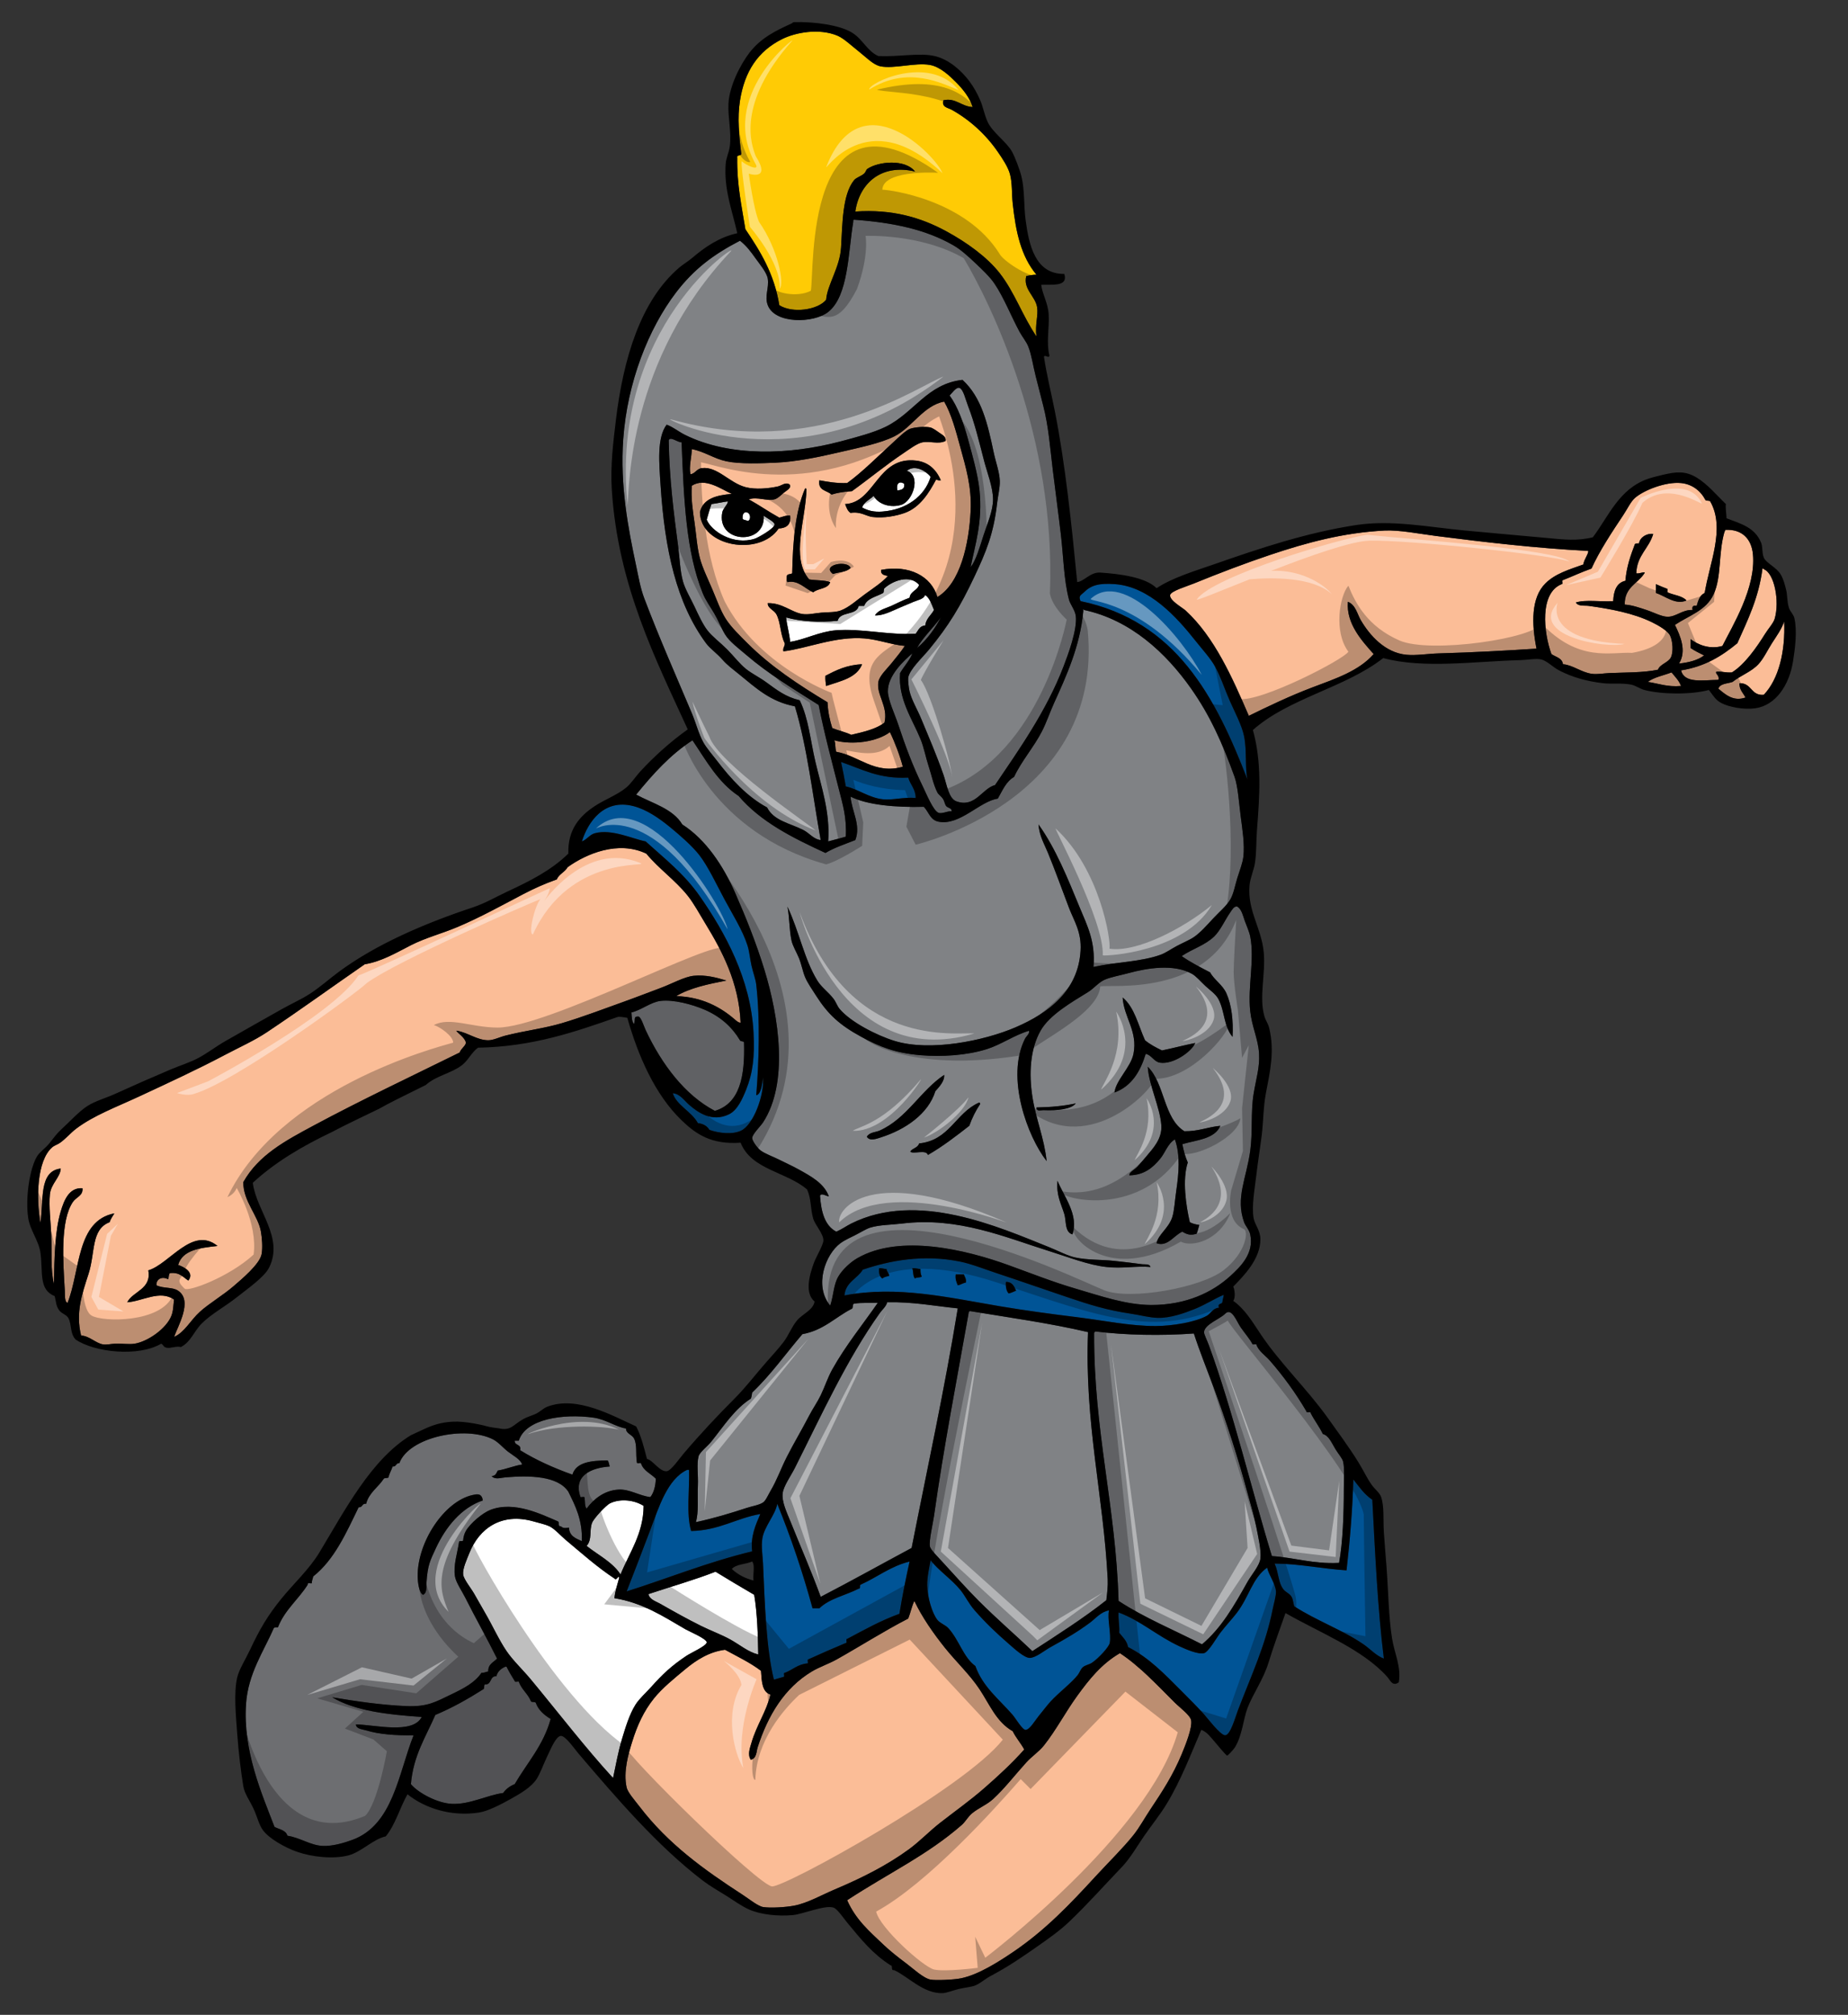
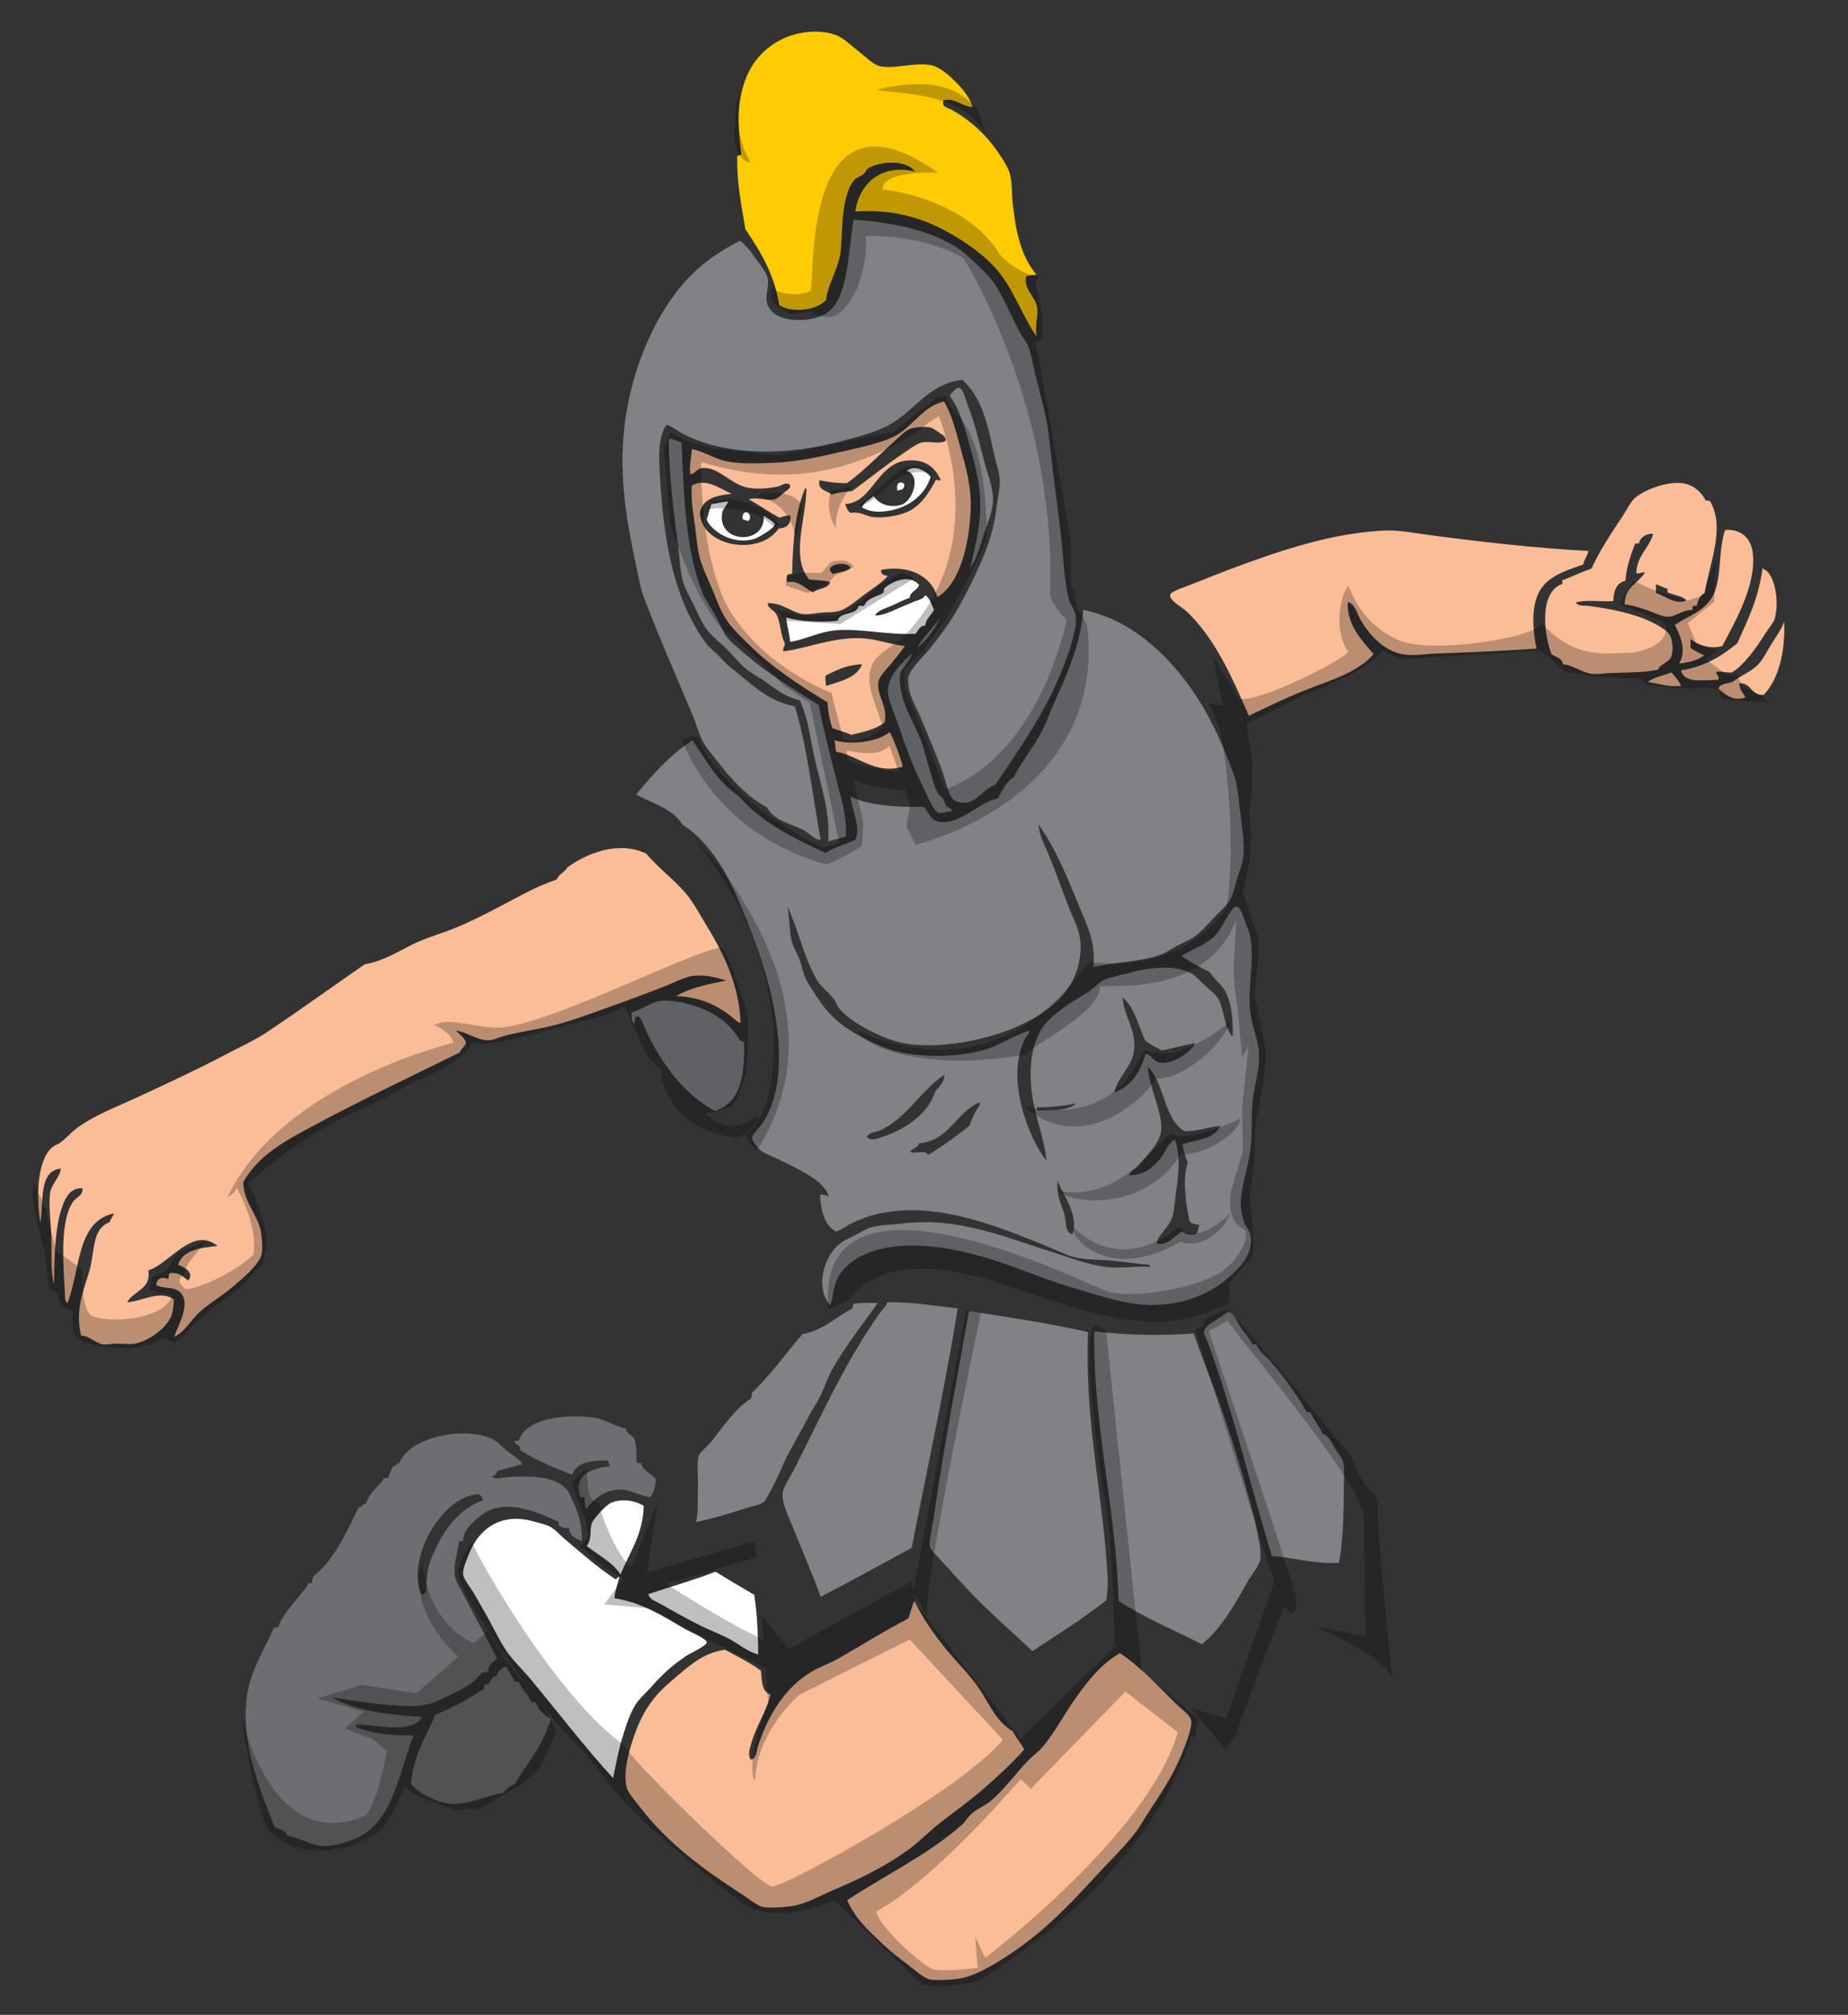
<svg xmlns="http://www.w3.org/2000/svg" version="1.1" id="layer_1" x="0px" y="0px" width="183.5px" height="200px" viewBox="0 0 183.5 200" style="enable-background:new 0 0 183.5 200;" xml:space="preserve">
  <rect x="0" y="0" width="183.5" height="200" fill="#333333" stroke="none" />
  <path id="color6" style="fill:#FFCB05;" d="M74.014,22.751c1.465,2.173,2.865,4.411,3.369,7.546  c1.322,0.836,3.821,0.475,4.649-0.539c0.117-1.506,1.365-3.208,1.482-5.188c0.142-2.379,0.132-5.231,1.28-6.67  c0.233-0.292,0.713-0.397,1.011-0.673c0.197-0.184,0.168-0.357,0.337-0.472c1.057-0.719,3.721-1.005,4.716,0.27  c-3.352-0.792-5.521,1.167-5.929,3.975c3.646-0.251,6.482,0.575,9.027,1.954c2.038,1.103,4.07,2.569,5.323,4.177  c1.469,1.884,2.254,4.231,3.638,6.266c-0.16-1.155,0.196-2.075,0.067-2.896c-0.172-1.104-1.416-1.805-1.078-3.1  c0.318-0.063,0.632-0.131,1.011-0.135c-1.528-1.826-2.048-4.205-2.358-7.074c-0.102-0.939-0.032-1.998-0.27-2.897  c-0.189-0.724-0.773-1.587-1.212-2.224c-1.202-1.742-2.786-3.176-4.582-4.177c-0.351-0.195-1.039-0.254-0.808-0.943  c1.198-0.273,1.791,0.631,2.898,0.674c-0.303-0.94-0.948-1.756-1.686-2.493c-0.602-0.604-1.546-1.503-2.56-1.685  c-1.453-0.261-3.575,0.414-4.918,0.135c-0.722-0.15-1.441-0.923-2.156-1.482c-0.643-0.502-1.465-1.286-2.089-1.55  c-1.84-0.779-4.199-0.328-5.524,0.337c-2.388,1.197-3.719,3.188-4.178,6.131c-0.259,1.665-0.096,3.492,0.135,5.255  c-0.029,0.241-0.493,0.047-0.404,0.404C73.166,18.343,73.651,20.487,74.014,22.751z" />
-   <path id="color5" style="fill:#005496;" d="M107.296,59.67c-0.251-0.548,0.066-0.606,0.337-0.876c0.695-0.691,1.468-0.933,3.1-0.809  c3.392,0.257,6.121,3.282,7.95,5.592c0.69,0.874,1.503,1.753,1.953,2.56c0.592,1.06,0.976,2.292,1.482,3.436  c0.509,1.146,1.194,2.432,1.414,3.503c0.294,1.424,0.076,3.147,0.338,4.312C120.682,69.147,116.761,61.638,107.296,59.67z   M90.925,79.209c-0.012-0.909-0.535-1.307-0.741-2.022c-2.897,0.159-4.626-0.854-6.67-1.549c0.176,0.79,0.325,1.606,0.471,2.425  c1.219,0.262,2.313,1.139,3.706,1.28C88.664,79.442,89.711,79.107,90.925,79.209z M64.11,83.521c1.884,1.708,3.841,3.228,5.39,5.457  c2.471,3.555,5.057,8.202,5.323,13.542c0.117,2.363-0.057,3.963-0.741,5.66c-0.343,0.847-0.842,2.013-1.685,2.424  c-1.704,0.833-3.106-0.188-3.975-0.942c-0.482-0.419-0.898-1.085-1.617-1.146c0.362,1.188,1.865,1.816,2.493,2.965  c0.538,0.067,0.921,0.292,1.146,0.674c0.931,0.33,2.293,0.496,3.166,0.066c1.189-0.586,2.276-3.422,2.156-5.255  c-0.076,0.689-0.212,1.674-0.674,1.752c0.267-3.28,0.396-7.536,0-10.982c-0.065-0.57-0.325-1.221-0.472-1.886  c-0.147-0.666-0.202-1.389-0.404-2.021c-0.479-1.497-1.515-3.132-2.29-4.581c-0.807-1.509-1.638-3.285-2.493-4.379  c-0.669-0.857-1.83-1.889-2.897-2.762c-1.152-0.943-2.357-1.757-3.638-2.089c-2.947-0.762-4.517,1.588-5.12,3.504  c0.505-0.182,0.761-0.667,1.28-0.809C60.72,82.258,62.76,83.255,64.11,83.521z M121.04,129.805  c-0.632,0.055-0.803,0.584-1.213,0.809c-1.142,0.627-3.38,1.002-5.052,1.011c-2.539,0.014-5.193-0.554-7.815-0.875  c-2.552-0.313-5.135-0.662-7.614-1.078c-5.05-0.848-10.285-2.097-15.495-1.078c0.118-1.342,1.272-1.648,1.819-2.56  c2.67-0.906,5.984-1.544,9.634-0.81c1.158,0.232,2.424,0.744,3.638,1.146c2.388,0.79,4.698,1.605,7.143,2.425  c2.055,0.691,3.746,1.246,6.265,1.617c0.863,0.128,1.829,0.389,2.629,0.404c1.262,0.025,2.629-0.474,3.637-0.875  c1.067-0.426,1.967-1.025,2.897-1.415c-0.019,0.272-0.115,0.468-0.135,0.741C121.31,129.492,120.867,129.34,121.04,129.805z   M88.297,126.64c-0.034-0.281-0.235-0.395-0.269-0.675c-0.278,0.009-0.422-0.117-0.741-0.067c-0.024,0.473,0.045,0.852,0.336,1.011  C87.774,126.744,88.063,126.719,88.297,126.64z M91.531,126.706c-0.107-0.184-0.138-0.444-0.134-0.741  c-0.288-0.006-0.472-0.111-0.809-0.067c0.121,0.307,0.046,0.807,0.269,1.011C90.999,126.757,91.391,126.857,91.531,126.706z   M95.709,126.504c-0.27,0-0.54,0-0.81,0c-0.064,0.491,0.081,0.772,0.202,1.078c0.313-0.048,0.497-0.222,0.809-0.27  C95.968,126.918,95.788,126.762,95.709,126.504z M100.896,128.121c-0.193-0.437-0.375-0.884-1.012-0.877  c-0.039,0.512,0.044,0.9,0.271,1.147C100.438,128.336,100.645,128.207,100.896,128.121z M68.625,151.971  c-0.494-1.729-0.148-3.998-0.203-6.064c-0.045,0-0.09,0-0.135,0c-0.023,0-0.045,0-0.067,0c-1.948,0.925-2.786,3.67-3.638,5.929  c-0.829,2.198-1.67,4.37-2.358,6.132c4.165-1.314,8.045-2.914,12.464-3.976c-0.192-1.477,0.362-2.654,0.809-3.705  C73.07,150.712,71.422,151.916,68.625,151.971z M127.44,157.765c0.231,0.299,0.613,0.403,0.809,0.742  c0.159,0.274,0.161,0.632,0.269,0.941c2.139,1.394,4.818,2.355,6.873,3.773c0.701,0.483,1.25,1.134,2.02,1.415  c-0.62-5.015-0.862-10.41-1.145-15.766c-0.786-0.516-1.313-1.294-1.887-2.02c-0.085,3.148-0.346,6.122-0.674,9.028  c-2.403-0.157-4.812-0.669-7.142-0.674C126.994,156.182,126.897,157.061,127.44,157.765z M84.12,162.683  c1.672-0.887,3.308-1.812,5.188-2.492c0.288-1.778,0.638-3.495,1.01-5.188c-1.908,0.473-3.208,1.556-4.851,2.291  c-0.164,0.038,0.031,0.437-0.202,0.404c-1.291,0.662-2.926,0.981-3.908,1.954c-0.225,0-0.449,0-0.673,0  c-0.992-3.636-2.162-7.091-3.504-10.376c-0.2,1.119-1.285,2.227-1.481,3.436c-0.131,0.799,0.032,1.691,0.067,2.494  c0.172,3.914,0.306,8.364,1.078,11.521c0.319-0.086,0.625-0.185,0.942-0.27c0.191,0.011-0.055-0.416,0.135-0.404  c0.785-0.292,1.29-0.866,2.29-0.943c0.039-0.119-0.081-0.396,0.068-0.404c1.216-0.558,2.457-1.092,3.705-1.617  C84.177,163.098,83.93,162.672,84.12,162.683z M94.158,161.605c1.073,1.158,1.485,2.892,2.695,3.772  c0.735,2.071,2.352,3.291,3.705,4.853c0.283,0.325,0.969,1.497,1.281,1.481c0.419-0.021,0.909-0.894,1.279-1.349  c0.47-0.575,0.867-1.105,1.213-1.481c0.83-0.9,2.077-1.832,2.695-2.627c0.169-0.22,0.27-0.552,0.472-0.74  c0.252-0.239,0.639-0.266,0.943-0.473c0.636-0.436,1.669-1.54,1.751-1.954c0.172-0.863-0.271-2.482-0.068-3.233  c-0.819,0.138-1.319,0.79-1.886,1.213c-1.24,0.923-2.426,1.61-3.907,2.425c-0.59,0.323-1.503,1.085-2.089,1.078  c-0.536-0.008-1.512-0.906-2.021-1.348c-1.311-1.133-2.388-2.171-3.436-3.368c-0.609-0.696-0.917-1.402-1.415-2.021  c-0.817-1.017-2.273-2.026-2.964-2.965c-0.133,0.727-0.35,1.674-0.337,2.492c0.019,1.197,0.487,2.775,1.011,3.436  C93.344,161.128,93.873,161.297,94.158,161.605z M122.792,160.123c-0.44,0.574-1.037,1.197-1.616,1.952  c-0.374,0.486-1.17,1.904-1.618,2.023c-0.574,0.151-1.815-0.391-2.425-0.674c-2.278-1.058-3.823-2.538-6.063-3.368  c-0.047,0.742,0.113,1.277,0.067,2.02c0.333,0.43,0.756,0.773,0.876,1.416c2.086,1.055,3.599,2.656,5.389,4.446  c0.618,0.618,1.414,1.416,2.09,2.156c0.34,0.374,1.689,2.157,2.155,2.155c0.53,0,1-1.758,1.281-2.492  c1.329-3.48,2.716-6.388,3.435-9.972c0.122-0.607,0.366-1.406,0.337-1.818c-0.054-0.773-0.724-1.64-0.875-2.357  C124.331,156.665,124.067,158.459,122.792,160.123z" />
  <path id="color4" style="fill:#FFFFFF;" d="M58.249,153.453c0.575-0.661,0.24-1.484,0.539-2.291  c0.147-0.397,1.355-1.737,1.819-1.954c0.997-0.463,2.361-0.326,3.302,0.27c-0.012,2.754-1.43,4.677-2.291,6.806  C60.796,155.038,59.398,154.37,58.249,153.453z M64.65,167.466c1.144-1.281,2.024-2.109,3.503-3.099  c0.468-0.313,2.031-1,2.021-1.348c-0.011-0.352-1.783-1.102-2.088-1.279c-2.243-1.299-4.237-2.632-7.075-3.1  c0.07-0.761,0.303-1.358,0.471-2.02c-0.05-0.366-0.266,0.364-0.471,0.066c-1.718-1.129-3.284-2.532-4.851-3.84  c-0.513-0.428-1.076-1.09-1.617-1.349c-0.379-0.179-1.042-0.324-1.55-0.471c-3.171-0.909-5.411,0.661-6.4,3.166  c-0.24,0.608-0.668,1.518-0.606,2.09c0.052,0.477,0.764,1.341,1.078,1.886c0.412,0.715,0.757,1.335,1.078,1.887  c0.787,1.351,1.39,2.716,2.156,3.841c0.644,0.945,1.607,1.843,2.425,2.829c2.665,3.214,5.431,6.81,8.151,9.77  c0.293-1.374,0.506-2.608,0.877-3.842c0.339-1.129,0.736-2.462,1.347-3.436C63.478,168.614,64.131,168.048,64.65,167.466z   M64.38,158.237c0.123,0.537,0.731,0.708,1.145,0.941c1.384,0.785,2.705,1.529,4.109,2.224c0.938,0.464,1.979,0.841,2.897,1.348  c0.936,0.519,1.735,1.224,2.762,1.482c-0.026-1.817-0.1-4.166-0.405-5.929c-1.294-0.749-2.57-1.517-3.839-2.291  C68.918,156.846,66.604,157.496,64.38,158.237z" />
  <path id="color3" style="fill:#FBBD97;" d="M88.836,43.299c-1.408,0.718-3.584,1.146-5.592,1.617  c-2.02,0.474-4.267,0.925-6.198,1.01c-1.424,0.063-3.552,0.153-4.918-0.135c-1.208-0.254-2.2-0.978-3.436-1.212  c-0.014,0.83-0.297,1.706-0.135,2.493c0.458-0.027,0.6-0.543,1.146-0.607c1.539-0.179,2.695,1.449,4.311,1.887  c0.998,0.27,2.343,0.131,3.234-0.067c0.36-0.08,0.755-0.454,1.146-0.202c0.258,0.321-0.278,0.601-0.539,0.808  c-0.235,0.188-0.631,0.597-0.943,0.674c-0.802,0.199-1.704-0.282-2.561,0c1.04,0.576,1.989,1.245,3.032,1.819  c0.35-0.077,0.611-0.243,1.078-0.202c0.101,0.909-0.376,1.241-1.145,1.28c-1.875,2.801-7.747,1.834-7.815-1.618  c0.308-1.354,1.635-1.688,3.166-1.818c-1.06-0.463-2.648-1.667-3.975-0.809c-0.088,1.247,0.097,2.458,0.27,3.638  c0.176,1.205,0.249,2.494,0.539,3.571c0.265,0.982,0.795,2.045,1.212,3.032c0.441,1.043,0.839,2.167,1.348,2.964  c0.539,0.845,1.403,1.673,2.156,2.425c2.336,2.336,5.127,4.156,7.951,5.862c0.048,0.961,0.227,1.793,0.471,2.559  c0.603,0.251,1.312,0.395,1.886,0.674c1.216-0.289,2.454-0.556,3.301-1.213c0.392-1.605-0.827-2.761-0.606-4.042  c0.104-0.61,0.9-1.343,1.28-1.819c0.481-0.603,0.957-1.159,1.348-1.752c-1.322-0.115-2.606-0.623-3.976-0.741  c-2.895-0.249-5.746,1.002-8.085,1.28c-0.079-0.394,0.169-0.46,0.135-0.808c-0.44-0.848-0.391-2.005-0.808-2.83  c-0.249-0.493-0.911-0.617-0.876-1.146c1.442-0.037,2.339,0.9,3.436,1.078c0.574,0.093,1.27-0.086,1.886-0.135  c0.684-0.055,1.373-0.021,1.886-0.202c0.834-0.294,1.678-1.076,2.425-1.617c0.872-0.631,1.736-1.197,2.291-1.819  c-0.344-0.083-0.732-0.121-0.673-0.606c2.776-0.531,4.987,0.611,5.592,2.695c2.279-1.367,3.137-5.259,3.301-8.556  c0.118-2.375-0.484-4.338-1.011-6.266c-0.462-1.694-0.893-3.326-1.617-4.581C91.706,40.246,90.574,42.414,88.836,43.299z   M85.602,65.936c-0.537,1.372-2.151,1.667-3.571,2.156c-0.039-0.32-0.097-0.622-0.068-1.011C83.013,66.536,84.072,66,85.602,65.936z   M80.752,58.795c-0.86-0.379-1.484-1.238-2.562-1.011c-0.104-0.098-0.059-0.345-0.067-0.539c-0.015-0.308,0.371-0.213,0.539-0.337  c0.062-3.172,0.311-6.158,1.281-8.421c0.078-0.011,0.119,0.015,0.134,0.067c-0.055,3.002-1.595,6.786,0.27,8.96  c0.674,0.112,1.51,0.061,2.088,0.27C82.227,58.474,81.236,58.381,80.752,58.795z M82.706,56.976  c-1.187-0.924,1.471-1.395,1.751-0.606C84.094,56.793,83.291,56.775,82.706,56.976z M92.945,47.611  c-0.694,1.304-1.583,2.753-3.098,3.301c-0.799,0.289-2.105,0.554-3.234,0.404c-0.6-0.079-1.162-0.562-2.156-0.404  c-0.291-0.181-0.409-0.534-0.539-0.876c2.99-0.148,3.176-4.79,7.074-4.311c1.197,0.147,1.985,0.89,2.425,1.954  C93.198,47.717,93.103,47.632,92.945,47.611z M93.889,43.771c-0.73,0.358-1.512-0.014-2.291,0.135  c-0.538,0.102-1.321,0.699-1.886,1.078c-1.78,1.192-3.458,2.583-5.12,3.772c-0.743,0.043-1.424,0.148-2.021,0.337  c-0.45-0.425-1.376-0.375-1.212-1.415c0.859,0.152,1.712,0.309,2.762,0.27c1.47-1.049,3.132-2.732,4.649-4.11  c0.476-0.432,1.176-1.131,1.617-1.28c0.483-0.164,1.444-0.23,1.954-0.135c0.283,0.054,0.666,0.349,0.942,0.54  C93.57,43.16,93.997,43.387,93.889,43.771z M165.91,65.263c0.27-0.534,0.183-1.619-0.067-2.156  c-0.231-0.495-1.159-1.025-1.819-1.347c-1.822-0.89-4.102-1.321-6.266-1.617c-0.433-0.059-1.028,0.076-1.28-0.337  c0.968-0.313,2.514-0.046,3.706-0.135c0.048-1.031,0.334-1.822,1.213-2.021c0.114-1.414,0.525-2.529,0.943-3.638  c0.079-0.078,0.237-0.077,0.403-0.068c0.104-0.638,0.811-1.029,1.415-0.943c-0.419,1.445-1.617,2.109-1.684,3.908  c0.299,0.083,0.971-0.264,0.809,0c-0.657,1.028-1.987,1.381-1.954,3.1c0.788,0.065,1.452,0.311,2.155,0.539  c0.681,0.221,1.5,0.665,2.089,0.674c0.861,0.012,1.467-0.711,2.493-0.674c-0.077-0.346,0.057-0.481,0.404-0.404  c0.161-0.535,0.309-1.083,0.808-1.28c0.4-2.8,2.09-6.389,0.54-9.095c-0.09-0.112-0.382-0.022-0.472-0.135  c-0.492-0.931-1.331-1.578-2.426-1.684c-1.541-0.15-3.718,0.721-4.581,1.482c-0.417,0.367-0.759,1.104-1.146,1.684  c-1.122,1.685-2.383,3.586-3.165,5.323c-0.981,0.344-1.88,0.771-2.829,1.145c-0.192-0.011,0.056,0.415-0.137,0.404  c-2.2,0.874-1.799,4.783-1.01,6.939c0.421,0.297,1.061,0.376,1.146,1.01c0.916,0.05,1.795,0.789,2.829,0.943  c0.575,0.086,1.165-0.042,1.751-0.067c1.644-0.072,3.391-0.029,4.851-0.336C164.824,65.926,165.65,65.777,165.91,65.263z   M164.429,57.986c0.371,0.167,0.753,0.325,1.145,0.472c0,0.112,0,0.225,0,0.337c0.613,0.286,1.465,0.331,1.888,0.808  c-1.076,0.482-2.105-0.443-3.032-0.741C164.429,58.57,164.429,58.278,164.429,57.986z M153.446,57.919  c-1.42,1.42-1.374,3.973-0.875,6.467c-3.154,0.204-6.285,0.377-9.703,0.472c-1.092,0.03-2.23,0.231-3.233,0.134  c-2.105-0.202-3.635-1.928-4.514-3.436c-0.357-0.611-0.518-1.527-1.279-1.819c-0.176,2.189,1.404,3.885,2.56,5.188  c-1.469,1.678-3.786,2.441-6.064,3.301c-2.249,0.85-4.432,1.896-6.332,2.83c-1.644-3.814-3.413-7.81-6.266-10.442  c-0.338-0.311-1.635-1.013-1.549-1.549c0.061-0.392,1.675-0.867,2.358-1.146c2.502-1.022,5.063-1.996,7.544-2.83  c3.688-1.237,7.297-2.213,11.387-2.425c1.451-0.075,3.482,0.329,5.121,0.539c4.779,0.613,10.019,1.223,15.091,1.482  c0.113,0.192-0.422,0.871-0.471,1.347C155.789,56.547,154.431,56.935,153.446,57.919z M170.154,58.997  c0.811-1.769,0.451-4.022,1.078-6.198c0.018-0.06,0.085-0.105,0.067-0.202c1.66-0.096,2.617,0.876,2.762,2.425  c0.312,3.331-2.047,7.125-3.031,9.095c-1.257,0.377-2.432-0.121-3.166-0.674c0,0.292,0,0.584,0,0.875  c0.408,0.288,0.884,0.509,1.347,0.742c-0.624,0.476-1.5,0.7-2.492,0.808c0.794-1.277,0.113-2.774-0.404-3.84  C167.727,61.083,169.415,60.611,170.154,58.997z M170.627,67.486c-1.556,0.015-3.37,0.386-3.706-0.943  c2.387-0.377,4.078-1.447,5.592-2.695c1.018-2.283,2.118-4.484,2.493-7.411c0.077-0.011,0.12,0.014,0.134,0.067  c1.061,0.392,1.586,3.2,1.079,4.918c-0.13,0.438-0.62,0.964-0.943,1.482c-0.854,1.368-2.034,3.061-3.302,3.84  c-0.589,0.049-0.968-0.109-1.549-0.067C170.284,66.888,170.781,67.038,170.627,67.486z M177.161,61.691  c0.129,2.959-0.532,5.711-2.021,7.276c-1.311,0.123-1.18-1.2-2.426-1.146c-0.001,0.676,0.384,0.964,0.607,1.415  c-1.227,0.44-2.038-0.339-2.694-0.876c0.165-0.53,0.905-0.487,1.414-0.674c0.825-0.657,1.86-0.999,2.561-1.752  c0.52-0.56,0.907-1.401,1.348-2.088C176.396,63.148,176.9,62.469,177.161,61.691z M165.977,66.745  c0.339,0.425,0.735,0.791,0.943,1.348c-1.354,0.118-2.228-0.243-3.302-0.405C164.248,67.216,165.185,67.052,165.977,66.745z   M88.365,72.673c0.501,1.027,1.015,2.396,1.28,3.436c-2.787,0.798-4.36-1.093-6.603-1.482c-0.139-0.31-0.052-0.846-0.203-1.145  C84.636,73.987,87.093,73.636,88.365,72.673z M45.65,104.473c-4.746,2.342-9.834,4.741-14.552,7.276  c-2.763,1.485-5.433,2.905-6.939,5.593c-0.02,1.899,1.482,3.318,1.751,4.918c0.1,0.59,0.192,1.538,0.067,2.224  c-0.183,1.008-2.043,2.542-2.762,3.165c-1.032,0.897-2.435,1.721-3.369,2.561c-0.938,0.845-1.509,2.039-2.56,2.493  c0.351-1.039,1.895-3.58,0.404-4.581c-0.584-0.393-1.425-0.195-2.156-0.539c-0.042-0.668,0.606-0.905,1.145-0.606  c0.118-0.151,0.035-0.504,0.202-0.606c0.961-0.107,1.298,0.408,1.819,0.741c0.626-0.793-0.406-1.349-1.011-1.55  c0.43-1.502,2.173-1.69,3.908-1.886c-2.487-2.013-4.765,1.799-6.872,2.424c0.342,1.888-1.547,2.069-2.089,3.168  c1.538-0.109,3.236-1.255,4.648-0.27c-0.078,0.525-0.057,1.078-0.269,1.617c-0.5,1.264-2.32,2.541-3.639,2.763  c-0.552,0.092-1.281-0.03-1.954,0c-0.416,0.018-0.839,0.13-1.213,0.067c-0.707-0.12-1.345-0.844-2.156-0.875  c-0.565-2.291,0.1-4.137,0.741-6.131c0.678-2.109,0.234-4.418,2.089-5.12c0.108-0.342,0.31-0.59,0.471-0.877  c-3.776,0.737-3.369,5.658-4.648,8.894c-0.317-0.129-0.246-0.81-0.27-1.213c-0.165-2.809-0.482-6.939,0.809-8.826  c0.322-0.473,1.017-0.6,0.943-1.347c-1.315-0.097-1.821,1.17-2.156,2.29c-0.59,1.975-0.634,4.633-0.673,7.208  c-0.353-1.397-0.198-3.135-0.27-4.85c-0.058-1.374-0.251-2.861-0.135-4.043c0.105-1.063,1.031-1.682,1.078-2.561  c-2.223,0.248-1.672,3.27-2.021,5.391c-0.428-2.513-0.342-6.148,1.146-7.479c0.241-0.216,0.543-0.283,0.809-0.472  c0.575-0.407,1.04-0.98,1.617-1.415c1.738-1.307,3.978-2.133,6.198-3.166c2.866-1.333,5.771-2.67,8.624-4.178  c1.381-0.729,2.854-1.385,4.109-2.223c3.413-2.28,6.543-4.554,9.702-6.736c1.677-0.277,3.109-1.136,4.582-1.888  c1.475-0.752,3.102-1.164,4.648-1.819c2.231-0.944,4.341-2.117,6.468-3.233c1.107-0.581,2.108-1.029,3.369-1.483  c0.224-0.54,0.807-0.72,1.078-1.213c1.861-1.342,5.028-2.674,7.815-1.347c1.235,1.499,2.889,2.646,4.109,4.176  c0.627,0.788,1.181,1.829,1.752,2.762c1.633,2.672,3.334,5.845,3.503,9.836c-0.193,0.037-0.45-0.202-0.606-0.336  c-1.359-1.175-3.226-2.227-5.794-2.291c1.36-0.818,3.164-1.193,4.986-1.55c-1.026-0.307-2.058-0.582-3.234-0.471  c-0.929,0.087-2.224,0.816-3.301,1.211c-1.13,0.417-2.251,0.863-3.234,1.213c-2.2,0.786-4.524,1.679-6.602,2.291  c-1.723,0.508-3.674,0.746-5.525,1.213c-0.619,0.155-1.238,0.474-1.751,0.471c-1.106-0.004-2.011-0.754-3.1-0.943  c-0.023,0-0.045,0-0.067,0c0.162,0.267,0.807,0.631,0.943,1.147C46.295,103.785,45.763,104.08,45.65,104.473z M90.251,183.569  c-2.155,1.574-4.61,2.819-7.344,3.974c-1.307,0.552-2.701,1.358-4.042,1.617c-0.834,0.16-2.374,0.256-3.1,0.136  c-0.516-0.087-1.443-0.839-2.021-1.213c-3.852-2.495-7.403-5.05-10.24-8.759c-0.434-0.567-1.171-1.399-1.28-1.888  c-0.357-1.591,0.191-3.384,0.54-4.513c0.515-1.671,1.158-3.061,2.155-4.313c0.83-1.04,2.035-2.009,3.099-2.895  c1.152-0.961,2.437-1.763,3.976-1.954c1.217,0.667,2.498,1.273,3.57,2.088c0.073,1.026,0.097,2.104,0.943,2.357  c-0.397,1.669-1.39,3.057-1.887,4.784c-0.147,0.513-0.418,1.179-0.067,1.685c0.588-0.122,0.556-0.844,0.674-1.213  c1.02-3.182,2.663-5.914,5.39-7.547c0.784-0.468,1.666-0.747,2.492-1.212c2.312-1.299,4.664-2.799,7.075-4.042  c0.224-0.561,0.353-1.22,0.606-1.751c0.783,1.638,1.874,3.195,3.032,4.648c1.101,1.377,2.459,2.645,3.436,4.108  c0.996,1.492,1.673,3.255,3.301,4.177c0.324,0.666,0.801,1.177,1.146,1.819c-1.224,1.373-2.567,2.61-3.975,3.841  c-1.386,1.211-2.879,2.266-4.379,3.436C92.259,181.792,91.351,182.765,90.251,183.569z M118.278,170.767  c0.125,0.75-0.563,2.454-0.943,3.37c-0.872,2.094-1.922,3.691-3.099,5.457c-0.571,0.855-1.079,1.799-1.686,2.56  c-1.036,1.301-2.453,2.675-3.772,4.11c-2.533,2.756-4.952,5.306-8.152,7.479c-1.47,0.998-3.47,2.271-5.187,2.627  c-0.787,0.162-2.542,0.221-3.032,0.134c-0.71-0.125-1.766-1.125-2.426-1.615c-0.893-0.665-1.669-1.295-2.223-1.82  c-1.485-1.408-2.776-2.514-3.639-4.447c4.101-2.689,7.945-4.467,11.386-7.478c0.364-0.319,0.622-0.827,1.012-1.145  c0.678-0.557,1.465-0.846,2.088-1.416c1.161-1.062,2.191-2.419,3.301-3.637c0.563-0.619,1.257-1.064,1.752-1.685  c1.191-1.496,2.159-3.345,3.302-4.918c1.192-1.646,2.42-3.186,4.244-4.245c1.874,1.219,3.655,3.116,5.458,4.918  C117.131,169.486,118.193,170.262,118.278,170.767z" />
  <path id="color2" style="fill:#6D6E71;" d="M60.54,145.57c-0.053-0.218-0.093-0.446-0.202-0.606  c-1.618,0.021-3.119,0.16-3.503,1.415c-1.87-0.67-3.623-1.453-5.188-2.426c0.145-0.639-0.561-0.427-0.539-0.942  c0.134,0,0.27,0,0.404,0c0.681-2.163,4.369-2.707,7.411-2.291c1.225,0.167,2.243,0.928,3.234,1.078c0,0.53,0.599,0.578,0.809,1.011  c0.308,0.633,0.14,1.438,0.27,2.357c0.008,0.148,0.285,0.028,0.404,0.067c0.238,0.771,0.982,1.039,1.481,1.55  c-0.032,0.754-0.199,1.372-0.539,1.819c-1.058-0.104-2.058-0.804-3.166-0.74c-1.423,0.078-2.482,0.954-3.167,1.886  c-0.206-0.223-0.149-0.705-0.202-1.079c-0.009-0.148-0.286-0.028-0.405-0.066C56.885,146.493,58.696,145.695,60.54,145.57z   M41.069,172.249c-1.505,3.774-2.022,8.883-6.063,10.376c-0.798,0.295-1.97,0.651-2.964,0.606c-1.218-0.053-2.244-0.822-3.504-1.01  c-0.156-0.563-0.811-0.628-1.28-0.877c-1.275-3.317-3.139-7.53-2.829-12.193c0.201-3.031,1.773-5.269,2.762-7.547  c0.08-0.076,0.238-0.075,0.404-0.066c0.674-1.73,2.035-2.771,2.964-4.245c-0.063-0.243,0.266-0.094,0.404-0.135  c-0.015-0.284,0.104-0.435,0.135-0.673c2.117-1.679,3.272-4.319,4.514-6.873c0.409,0.051,0.307-0.41,0.741-0.337  c0.29-1.124,1.198-1.631,1.752-2.492c0.09-0.111,0.382-0.023,0.471-0.135c0.085-0.409,0.292-0.696,0.404-1.078  c0.385,0.047,0.314-0.36,0.674-0.337c0.945-2.571,6.518-3.758,9.297-2.358c0.526,0.267,1.017,0.854,1.482,1.214  c0.561,0.436,1.21,0.733,1.414,1.279c-0.866,0.145-1.562,0.458-2.425,0.606c-0.132,0.249-0.217,0.546-0.607,0.538  c0.316,0.396,0.919,0.172,1.348,0.136c2.425-0.207,5.211-0.155,6.265,1.414c0.69,1.401,1.411,2.767,1.348,4.918  c-0.602-0.273-1.25-0.5-1.28-1.347c-0.337,0.057-0.609,0.085-0.809-0.136c-0.31,0.064-0.129-0.363-0.269-0.471  c-1.661-0.708-4.372-2.073-6.737-1.145c-0.75,0.295-1.97,1.297-2.426,2.089c-0.156,0.271-0.248,0.637-0.27,0.942  c-0.046,0.134-0.375-0.016-0.404,0.136c-0.157,1.121-0.589,2.313-0.404,3.437c0.099,0.599,0.673,1.418,1.01,2.088  c1.001,1.992,2.225,4.159,3.167,6.064c-0.343,0.376-0.901,0.537-0.876,1.279c-0.239,0.032-0.389,0.15-0.674,0.136  c-0.649,0.963-1.72,1.529-3.031,2.155c-1.492,0.712-2.313,1.239-4.447,1.145c-2.493-0.108-5.039-0.485-7.343-0.874  c2.261,1.354,5.509,1.722,8.893,1.953c-0.896,1.764-4.715,0.755-6.536,0.741c0.019,0.473,0.699,0.485,1.078,0.606  C37.549,172.137,39.311,172.289,41.069,172.249z M41.474,156.485c0.007,0.566,0.134,1.654,0.539,1.818  c0.417-0.195,0.313-0.84,0.336-1.212c0.112-1.744,0.368-2.201,0.943-3.436c0.967-2.074,2.505-3.991,4.649-4.716  c-0.104-0.76-0.606-0.627-1.011-0.539C44.145,149.002,41.429,153.051,41.474,156.485z M53.196,169.016  c-0.09-0.112-0.382-0.022-0.472-0.135c-0.3-0.755-0.938-1.173-1.212-1.953c-0.119-0.039-0.396,0.081-0.404-0.067  c-0.287-0.456-0.562-0.921-0.808-1.415c-0.045,0-0.09,0-0.135,0c-0.417,0.189-0.754,0.459-0.876,0.943  c-0.694-0.043-0.43,0.872-1.145,0.809c-0.112,0.088-0.022,0.381-0.135,0.47c-1.5,0.948-3.056,1.841-4.784,2.562  c-0.932,2.166-2.184,4.015-2.425,6.87c0.746,0.888,2.622,1.878,4.042,1.954c1.767,0.098,3.538-0.869,5.12-1.077  c0.278-0.396,0.665-0.684,1.146-0.877c1.232-2.113,2.847-3.845,3.57-6.467C54.041,170.236,53.472,169.774,53.196,169.016z" />
  <path id="color1" style="fill:#808285;" d="M62.965,101.644c-0.246-0.226-0.231-0.713-0.269-1.146  c0.996-0.233,1.912-1.027,2.897-1.146c1.274-0.152,3.118,0.331,4.379,0.876c1.627,0.704,2.752,1.767,3.503,3.031  c0.057,0.146,0.348,0.058,0.405,0.204c0.101,3.334-0.398,6.069-2.897,6.804c-2.974-1.559-5.271-4.612-6.872-8.017  c-0.192-0.41-0.462-1.341-0.741-1.35C62.873,100.891,63.107,101.209,62.965,101.644z M123.601,91.403  c0.18,0.497,0.443,1.065,0.539,1.549c0.454,2.321-0.262,4.959,0,7.411c0.164,1.539,0.788,2.769,0.876,4.178  c0.088,1.413-0.289,2.506-0.539,4.043c-0.297,1.816-0.079,3.764-0.337,5.658c-0.372,2.736-1.479,4.652-0.607,7.075  c0.141,0.387,0.504,0.737,0.607,1.211c0.415,1.924-1.025,3.252-1.954,4.111c-1.77,1.633-4.421,2.906-7.883,2.896  c-2.52-0.008-5.138-0.934-7.479-1.617c-2.281-0.666-4.5-1.551-6.737-2.358c-4.127-1.489-10.712-3.117-14.956-0.673  c-0.684,0.394-1.477,1.124-1.886,1.818c-0.483,0.822-0.452,1.797-0.808,2.896c-1.639-1.977-0.476-5.098,1.01-6.196  c0.397-0.297,0.992-0.563,1.482-0.81c0.509-0.257,1.071-0.613,1.481-0.741c0.9-0.281,2.124-0.276,3.167-0.404  c5.576-0.684,10.238,1.371,14.688,2.762c1.873,0.586,3.789,1.349,5.591,1.55c1.628,0.182,2.992-0.127,4.381,0  c-0.082-0.343-0.595-0.24-0.81-0.27c-0.867-0.123-1.847-0.23-2.83-0.338c-1.248-0.134-2.6-0.07-3.839-0.336  c-0.757-0.163-1.68-0.657-2.561-1.011c-5.104-2.048-13.125-5.626-19.673-2.357c-0.505,0.252-0.825,0.514-1.482,0.809  c-1.139-0.592-1.509-1.949-1.618-3.571c0.123-0.313,0.642,0.054,0.876,0.066c-0.47-1.306-1.778-1.998-3.031-2.693  c-0.584-0.324-1.266-0.632-1.887-0.943c-0.638-0.322-1.436-0.595-1.886-0.942c-0.263-0.205-0.81-0.92-0.809-1.214  c0.002-0.367,0.844-1.191,1.078-1.549c2.557-3.916,1.585-10.428,0.135-15.159c-0.798-2.605-1.811-5.14-2.897-7.613  c-1.181-2.69-2.914-5.313-5.255-6.805c-0.942-1.573-2.95-2.08-4.581-2.964c1.646-2.015,3.37-3.952,5.592-5.39  c1.36,2.008,2.549,4.188,4.58,5.524c2.188,2.573,5.367,4.156,8.624,5.659c0.883-0.532,1.954-0.877,2.965-1.28  c0.578-1.504-0.363-2.862-0.472-4.312c1.66,0.833,4.483,1.086,7.276,1.01c0.532,0.576,0.633,1.323,1.481,1.482  c2.109,0.397,4.08-2.044,5.862-2.291c0.462-0.796,0.813-1.702,1.616-2.156c0.745-1.592,1.955-2.943,2.763-4.515  c0.457-0.888,0.781-1.876,1.214-2.829c1.196-2.648,2.57-5.586,2.896-9.096c0-0.067,0-0.135,0-0.202  c0.058-0.013,0.063,0.025,0.067,0.067c4.626,0.988,8.139,4.254,10.646,7.815c1.857,2.639,3.081,5.341,4.311,8.759  c0.332,0.922,0.442,2.646,0.607,3.908c0.177,1.353,0.4,2.791,0.27,3.975c-0.071,0.659-0.38,1.427-0.606,2.156  c-0.217,0.701-0.354,1.514-0.674,2.088c-0.372,0.668-1.178,1.328-1.752,1.954c-0.596,0.647-1.255,1.389-1.886,1.819  c-0.432,0.292-1.1,0.566-1.684,0.876c-0.521,0.275-1.116,0.696-1.617,0.876c-1.972,0.708-4.35,0.708-6.671,1.212  c0.219-2.519-0.63-4.126-1.347-5.861c-1.201-2.906-2.382-5.878-4.11-8.287c0.086,1.152,0.577,1.937,0.943,2.83  c0.711,1.734,1.379,3.592,2.088,5.457c0.499,1.307,1.255,2.376,1.146,4.244c-0.229,3.954-3.131,6.182-6.468,7.613  c-3.143,1.348-8.484,2.424-11.992,1.348c-1.801-0.553-4.362-1.872-5.457-3.167c-0.254-0.301-0.366-0.697-0.606-1.009  c-0.544-0.712-1.196-1.131-1.617-1.82c-1.31-2.148-1.766-4.773-2.965-7.343c0.216,1.103,0.171,2.275,0.404,3.368  c0.118,0.552,0.492,1.14,0.742,1.752c0.252,0.617,0.368,1.317,0.606,1.886c0.238,0.57,0.713,1.244,1.078,1.818  c1.193,1.88,2.362,2.943,4.513,4.111c1.844,1,3.381,1.606,5.862,1.819c2.124,0.183,4.626,0.018,6.602-0.606  c1.446-0.458,2.668-1.366,4.177-1.82c0.088,0.303-0.254,0.509-0.404,0.81c-1.921,3.832,0.256,9.689,2.156,12.126  c-0.243-2.301-1.07-4.159-1.415-6.399c-0.35-2.27-0.233-4.686,0.809-6.536c0.894-1.585,3.111-2.846,4.717-3.839  c0.564-0.35,1.048-0.954,1.616-1.213c0.62-0.282,1.554-0.436,2.425-0.674c1.815-0.496,4.46-0.936,6.267,0.068  c0.444,0.247,0.875,0.778,1.348,1.212c0.449,0.414,1.022,0.805,1.28,1.281c0.657,1.215,0.521,2.709,1.414,3.772  c0.083-1.629-0.091-3.142-0.606-4.313c-0.383-0.869-1.232-1.348-1.617-2.087c-0.973-0.508-1.957-1.008-2.829-1.618  c1.078-0.729,2.316-1.068,3.234-1.954c0.625-0.603,1.085-1.679,1.616-2.425c0.143-0.201,0.351-0.607,0.674-0.539  C123.306,90.277,123.425,90.915,123.601,91.403z M92.878,108.314c0.371-0.415,0.932-0.999,0.875-1.617  c-2.362,1.577-3.701,4.318-6.399,5.524c-0.399,0.179-0.99,0.151-1.281,0.607c0.274,0.493,1.006,0.197,1.416,0.066  C89.888,112.131,92.177,110.573,92.878,108.314z M97.325,109.593c-0.007-0.081-0.02-0.158-0.136-0.134  c-2.301,1.022-2.907,3.739-5.928,4.042c-0.114,0.448-0.664,0.459-0.876,0.809c0.268,0.299,1.595-0.253,1.752,0.337  c1.481-0.854,2.798-1.873,4.11-2.897C96.531,110.956,96.891,110.238,97.325,109.593z M105.006,117.207  c-0.134,1.459,0.361,2.27,0.674,3.301c0.219,0.719,0.022,1.786,0.809,2.021C107.144,120.595,105.621,118.743,105.006,117.207z   M106.824,109.526c-1.15,0.25-2.451,0.38-3.907,0.404c-0.003,0.444,0.426,0.256,0.741,0.269  C104.979,110.256,106.359,110.112,106.824,109.526z M112.551,104.609c-0.264,1.331-1.753,2.62-1.886,3.838  c1.689-0.622,2.56-2.065,3.1-3.838c0.584,0.114,0.817,0.781,1.414,0.875c1.341,0.209,3.18-1.135,3.504-1.954  c-1.124,0.224-2.185,0.511-3.302,0.74c-0.608-0.291-1.195-0.601-1.685-1.011c-0.674-1.481-1.038-3.273-2.223-4.245  C111.598,101.004,112.998,102.354,112.551,104.609z M121.176,111.749c-1.251,0.12-2.183,0.558-3.571,0.539  c-2.076-1.271-1.942-4.75-3.639-6.399c0.115,1.822,1.219,4.016,1.348,5.794c0.099,1.353-0.817,2.302-1.481,3.098  c-0.281,0.337-0.6,0.71-0.877,1.011c-0.31,0.337-0.857,0.57-0.809,0.877c1.511-0.033,2.344-0.801,3.032-1.617  c0.529-0.628,0.765-1.524,1.483-1.954c0.553,1.552,0.395,3.355,0.134,5.12c-0.14,0.94-0.184,1.975-0.403,2.628  c-0.374,1.101-1.392,1.7-1.551,2.562c1.112,0.386,1.735-0.804,2.56-1.146c0.445,0.262,0.785,0.401,1.415,0.202  c0.122-0.263,0.177-0.589,0.27-0.876c-0.365-0.039-0.68-0.128-0.942-0.268c-0.378-1.611-0.764-4.227-0.202-5.93  c-0.246-0.541-0.414-1.157-0.54-1.818C118.848,113.149,120.622,113.06,121.176,111.749z M95.102,129.872  c-2.305-0.231-4.416-0.659-7.006-0.605c-0.118,0.44-0.487,0.719-0.741,1.078c-3.308,4.659-5.738,10.021-8.422,15.359  c-0.401,0.798-1.111,1.776-1.212,2.494c-0.12,0.842,0.403,1.921,0.741,2.762c1.058,2.636,2.109,5.026,3.032,7.547  c3.047-1.581,6.016-3.237,9.028-4.852C92.07,145.794,93.82,137.775,95.102,129.872z M74.688,138.228  c-0.037,0.208-0.055,0.437-0.135,0.606c-1.585,1.003-2.682,2.709-3.907,4.243c-0.404,0.507-1.167,1.066-1.28,1.482  c-0.2,0.731-0.028,1.879-0.067,2.83c-0.06,1.415,0.096,2.683-0.202,3.704c1.823-0.392,3.452-0.89,5.053-1.414  c0.536-0.175,1.237-0.281,1.617-0.538c0.271-0.184,0.473-0.688,0.741-1.146c0.68-1.159,1-2.151,1.617-3.37  c0.696-1.374,1.517-2.74,2.224-4.108c0.356-0.691,0.813-1.332,1.146-2.021c0.427-0.889,0.689-1.742,1.145-2.561  c1.314-2.36,3.074-4.518,4.514-6.602c-0.775,0.01-1.613-0.041-2.291,0.066c-0.298-0.005-0.078,0.507-0.337,0.54  c-1.61,0.837-2.775,2.12-4.851,2.492C78.018,134.37,76.532,136.477,74.688,138.228z M96.314,130.143  c-0.084,0.026-0.138,0.086-0.134,0.202c-1.159,6.557-2.481,13.344-3.438,20.145c-0.099,0.706-0.52,2.466-0.403,3.031  c0.062,0.303,0.803,1.038,1.145,1.414c1.251,1.373,2.548,2.818,3.705,3.977c1.813,1.809,3.57,3.313,5.323,4.985  c2.501-1.633,5.035-3.229,7.343-5.055c0.083-0.696,0.169-1.408,0.136-2.088c-0.409-8.221-2.313-15.479-1.953-24.523  C104.308,131.355,100.268,130.793,96.314,130.143z M121.646,130.411c-0.497,0.512-2.043,1.05-2.089,1.819  c-0.013,0.207,0.304,0.821,0.472,1.28c2.379,6.474,4.317,14.623,6.267,20.953c2.295,0.152,4.093,0.803,6.669,0.673  c0.375-2.056,0.472-4.856,0.472-7.411c0-0.909,0.09-1.928-0.067-2.628c-0.076-0.336-0.462-0.757-0.74-1.211  c-0.431-0.701-0.663-1.363-1.281-1.55c-0.354-0.747-0.847-1.354-1.213-2.089c0.012-0.191-0.415,0.056-0.404-0.135  c-1.076-1.848-2.32-3.538-3.639-5.054c-0.44-0.507-1.145-0.951-1.346-1.616c-0.118-0.039-0.396,0.082-0.404-0.067  c-0.263-0.485-0.672-0.939-1.146-1.617C122.8,131.19,122.305,129.737,121.646,130.411z M119.355,163.222  c1.931-1.62,3.195-3.849,4.515-6.197c0.393-0.7,1.19-1.604,1.281-2.292c0.107-0.842-0.213-2.159-0.405-3.166  c-0.195-1.021-0.521-2.071-0.741-2.898c-1.051-3.923-2.213-7.504-3.504-10.981c-0.676-1.822-1.382-3.547-1.953-5.321  c-3.203,0.233-6.782,0.171-9.77-0.202c-0.084,0.027-0.138,0.086-0.134,0.202c-0.042,9.697,2.161,17.15,2.425,26.545  C113.603,160.574,116.577,161.801,119.355,163.222z M68.692,70.787c-1.546-3.664-3.24-7.49-4.716-11.386  c-0.39-1.028-0.568-2.103-0.809-3.234c-0.789-3.706-1.613-7.95-1.28-12.599c0.4-5.58,2.489-10.942,5.255-14.552  c1.754-2.288,3.669-3.739,6.333-5.121c0.65,0.506,1.071,1.08,1.55,1.752c0.349,0.49,1.118,1.4,1.212,2.021  c0.142,0.937-0.344,1.722,0,2.628c0.717,1.885,4.564,1.8,5.996,0.674c2.025-1.596,1.975-5.888,2.493-8.96  c-0.007-0.096-0.011-0.191,0.066-0.203c3.935,0.285,7.177,0.984,9.904,2.561c0.716,0.413,1.459,1.093,2.156,1.751  c0.662,0.626,1.436,1.358,1.886,2.021c0.929,1.365,1.65,3.223,2.493,4.783c0.279,0.519,0.688,0.997,0.876,1.483  c0.337,0.867,0.483,1.96,0.741,2.964c0.242,0.946,0.492,1.936,0.74,2.897c0.53,2.038,0.689,4.234,0.944,6.333  c0.254,2.097,0.553,4.283,0.809,6.468c0.253,2.163,0.288,4.494,0.808,6.467c0.122,0.459,0.607,1.041,0.674,1.617  c0.16,1.369-0.795,3.897-1.212,4.985c-1.696,4.432-4.433,8.278-6.806,11.79c-1.297,0.338-1.959,2.288-3.839,1.617  c-0.774-0.276-0.957-1.696-1.28-2.627c-0.669-1.925-1.472-3.778-2.224-5.592c-0.381-0.919-0.94-1.836-1.146-2.695  c-0.087-0.362-0.168-1.115-0.135-1.347c0.118-0.823,1.422-2.018,2.088-2.83c1.919-2.334,3.081-4.231,4.514-7.276  c1.14-2.422,1.876-4.188,2.224-7.209c0.089-0.78,0.289-1.554,0.27-2.223c-0.026-0.867-0.408-1.894-0.606-2.83  c-0.596-2.809-1.183-5.454-3.1-7.209c-3.515,0.392-4.79,3.259-7.612,4.649c-1.208,0.594-2.921,1.046-4.582,1.482  c-4.94,1.297-10.874,1.552-15.361-0.673c-0.646-0.321-1.157-0.767-1.819-1.011c-0.996,1.31-0.741,3.888-0.606,5.996  c0.413,6.451,1.59,11.733,4.514,15.698c0.403,0.546,1.082,1.001,1.617,1.617c0.485,0.559,1.137,1.036,1.685,1.482  c1.692,1.378,3.103,2.707,5.524,3.166c1.222,4.056,1.755,8.799,2.561,13.272c-0.727-0.077-1.097-0.682-1.752-1.011  c-1.323-0.665-2.914-0.904-3.57-2.223c-1.963-1.048-3.603-2.84-4.986-4.648c-0.452-0.591-1.02-1.228-1.348-1.819  C69.371,72.84,69.107,71.771,68.692,70.787z M97.662,53.135c0.357-1.114,0.943-2.419,0.943-3.57c0-1.183-0.614-2.763-0.876-3.773  c-0.569-2.187-0.926-3.73-1.616-5.524c-0.244-0.63-0.448-1.574-0.81-1.751c-0.34-0.168-0.805,0.556-1.01,0.741  c0.784,1.069,1.359,2.633,1.819,4.312c0.414,1.514,0.979,3.484,1.145,5.053c0.337,3.189-0.447,5.484-0.876,7.681  C96.928,55.583,97.269,54.357,97.662,53.135z M83.985,83.049c0.104-1.913-0.318-3.238-0.673-4.649  c-0.708-2.808-1.445-5.489-2.021-8.421c-2.483-1.568-5.016-3.097-7.209-4.986c-0.718-0.618-1.65-1.301-2.088-2.022  c-0.382-0.626-0.671-1.395-1.079-2.088c-0.398-0.677-0.857-1.302-1.146-2.021c-1.635-4.087-1.863-9.09-2.088-14.956  c-0.41,0.013-1.119-0.628-1.28-0.203c0.059,3.799,0.508,7.302,0.943,10.577c0.153,1.151,0.18,2.397,0.472,3.437  c0.219,0.782,0.761,1.673,1.146,2.493c0.383,0.818,0.81,1.744,1.28,2.358c0.464,0.608,1.279,1.212,1.954,1.887  c0.631,0.631,1.229,1.428,1.887,1.954c0.559,0.448,1.325,0.824,1.954,1.28c1.121,0.813,1.97,1.494,3.369,1.82  c0.885,1.823,1.056,3.956,1.549,6.063c0.598,2.551,1.49,5.053,1.28,7.95C82.81,83.356,83.418,83.223,83.985,83.049z M93.215,80.691  c0.378,0.114,1.057-0.262,1.28-0.135c0.063-0.351-0.378-0.343-0.539-0.54c-0.146-0.178-0.17-0.502-0.337-0.741  c-0.177-0.253-0.438-0.41-0.538-0.606c-0.398-0.778-0.595-1.778-0.876-2.627c-0.288-0.873-0.449-1.817-0.808-2.695  c-0.817-1.992-2.232-3.966-2.022-6.535c0.369-0.642,1.023-1.356,1.212-1.954c-0.756,0.65-2.448,2.175-2.425,3.772  c0.012,0.85,0.703,2.305,1.011,3.234c0.734,2.218,1.465,4.176,2.425,6.131C91.958,78.728,92.673,80.527,93.215,80.691z   M93.417,61.288c-0.733,1.018-1.823,2.039-2.357,3.031C92.028,63.536,92.906,62.303,93.417,61.288z" />
  <path id="fill" style="fill:#FFFFFF;" d="M89.106,48.689c-0.144-0.68,0.179-0.986,0.674-0.673  C89.873,48.559,89.498,48.631,89.106,48.689z M74.014,50.844c-0.23,0.084-0.314,0.316-0.27,0.674  c0.132,0.115,0.377,0.116,0.54,0.202C74.636,51.495,74.5,50.809,74.014,50.844z M90.049,46.735c1.461,0.508,0.575,3.009-0.539,3.369  c-0.999,0.323-2.238,0.022-2.762-0.876c-0.391,0.373-0.943,0.585-1.146,1.146c0.603,0.326,1.183,0.467,2.021,0.404  c2.382-0.182,4.194-1.515,4.784-3.436C92.01,46.782,90.839,46.068,90.049,46.735z M75.833,51.182  c0.262,0.238,1.066,0.591,1.078,0.875c0.016,0.382-1.618,1.306-1.954,1.415c-2.138,0.69-4.315-0.732-4.783-1.886  c0.153-0.52,0.292-1.056,0.472-1.55c0.558-0.071,1.065-0.192,1.617-0.269c0.081,0.213-0.462,0.688-0.54,1.077  C71.105,53.952,76.041,54.204,75.833,51.182z M86.882,61.085c0.789,0.051,1.717-0.455,2.561-0.808  c0.423-0.178,0.853-0.353,1.28-0.539c0.4-0.174,0.965-0.244,1.145-0.673c0.472,0.314,0.635,0.937,0.876,1.482  c-0.281,0.526-0.781,0.835-0.876,1.55c-0.562,0.021-0.678,0.489-0.943,0.808c-2.722,0.165-5.412-0.549-7.95-0.337  c-1.612,0.135-3.09,0.932-4.514,1.146c-0.08-0.864-0.313-1.573-0.404-2.425c1.38,0.397,3.384,0.519,5.12,0.337  c0.221-0.971,1.887-0.494,2.089-1.482c0.179,0,0.359,0,0.539,0c0.289-0.765,1.206-0.904,1.886-1.28  c0.112-0.089,0.022-0.381,0.135-0.471c0.789-0.727,2.512-1.412,3.436-0.337c-0.165,0.576-0.862,0.621-0.943,1.28  c-0.604,0.217-1.219,0.535-1.819,0.809C87.924,60.405,87.208,60.54,86.882,61.085z" />
-   <path id="outline" d="M93.889,43.771c-0.73,0.358-1.512-0.014-2.291,0.135c-0.538,0.102-1.321,0.699-1.886,1.078  c-1.78,1.192-3.458,2.583-5.12,3.772c-0.743,0.043-1.424,0.148-2.021,0.337c-0.45-0.425-1.376-0.375-1.212-1.415  c0.859,0.152,1.712,0.309,2.762,0.27c1.47-1.049,3.132-2.732,4.649-4.11c0.476-0.432,1.176-1.131,1.617-1.28  c0.483-0.164,1.444-0.23,1.954-0.135c0.283,0.054,0.666,0.349,0.942,0.54C93.57,43.16,93.997,43.387,93.889,43.771z M93.417,47.678  c-0.219,0.039-0.314-0.046-0.472-0.067c-0.694,1.304-1.583,2.753-3.098,3.301c-0.799,0.289-2.105,0.554-3.234,0.404  c-0.6-0.079-1.162-0.562-2.156-0.404c-0.291-0.181-0.409-0.534-0.539-0.876c2.99-0.148,3.176-4.79,7.074-4.311  C92.189,45.872,92.977,46.615,93.417,47.678z M89.106,48.689c0.391-0.058,0.767-0.13,0.674-0.673  C89.285,47.703,88.962,48.009,89.106,48.689z M92.407,47.341c-0.397-0.56-1.568-1.273-2.358-0.606  c1.461,0.508,0.575,3.009-0.539,3.369c-0.999,0.323-2.238,0.022-2.762-0.876c-0.391,0.373-0.943,0.585-1.146,1.146  c0.603,0.326,1.183,0.467,2.021,0.404C90.005,50.596,91.817,49.263,92.407,47.341z M80.078,48.554  c-0.015-0.053-0.057-0.079-0.134-0.067c-0.97,2.264-1.219,5.249-1.281,8.421c-0.168,0.124-0.554,0.029-0.539,0.337  c0.008,0.194-0.037,0.441,0.067,0.539c1.077-0.227,1.701,0.632,2.562,1.011c0.483-0.414,1.475-0.321,1.684-1.011  c-0.579-0.208-1.415-0.158-2.088-0.27C78.482,55.34,80.023,51.557,80.078,48.554z M82.706,56.976c0.586-0.2,1.388-0.183,1.751-0.606  C84.177,55.581,81.519,56.052,82.706,56.976z M167.461,59.603c-0.423-0.477-1.274-0.522-1.888-0.808c0-0.112,0-0.225,0-0.337  c-0.392-0.146-0.773-0.305-1.145-0.472c0,0.292,0,0.583,0,0.875C165.355,59.16,166.385,60.085,167.461,59.603z M85.602,65.936  c-1.53,0.064-2.59,0.6-3.639,1.146c-0.029,0.389,0.028,0.69,0.068,1.011C83.451,67.603,85.066,67.308,85.602,65.936z   M110.665,108.447c1.689-0.622,2.56-2.065,3.1-3.838c0.584,0.114,0.817,0.781,1.414,0.875c1.341,0.209,3.18-1.135,3.504-1.954  c-1.124,0.224-2.185,0.511-3.302,0.74c-0.608-0.291-1.195-0.601-1.685-1.011c-0.674-1.481-1.038-3.273-2.223-4.245  c0.124,1.989,1.524,3.339,1.077,5.594C112.287,105.94,110.798,107.229,110.665,108.447z M113.966,105.889  c0.115,1.822,1.219,4.016,1.348,5.794c0.099,1.353-0.817,2.302-1.481,3.098c-0.281,0.337-0.6,0.71-0.877,1.011  c-0.31,0.337-0.857,0.57-0.809,0.877c1.511-0.033,2.344-0.801,3.032-1.617c0.529-0.628,0.765-1.524,1.483-1.954  c0.553,1.552,0.395,3.355,0.134,5.12c-0.14,0.94-0.184,1.975-0.403,2.628c-0.374,1.101-1.392,1.7-1.551,2.562  c1.112,0.386,1.735-0.804,2.56-1.146c0.445,0.262,0.785,0.401,1.415,0.202c0.122-0.263,0.177-0.589,0.27-0.876  c-0.365-0.039-0.68-0.128-0.942-0.268c-0.378-1.611-0.764-4.227-0.202-5.93c-0.246-0.541-0.414-1.157-0.54-1.818  c1.446-0.42,3.221-0.51,3.774-1.82c-1.251,0.12-2.183,0.558-3.571,0.539C115.528,111.018,115.662,107.538,113.966,105.889z   M92.878,108.314c0.371-0.415,0.932-0.999,0.875-1.617c-2.362,1.577-3.701,4.318-6.399,5.524c-0.399,0.179-0.99,0.151-1.281,0.607  c0.274,0.493,1.006,0.197,1.416,0.066C89.888,112.131,92.177,110.573,92.878,108.314z M97.189,109.459  c-2.301,1.022-2.907,3.739-5.928,4.042c-0.114,0.448-0.664,0.459-0.876,0.809c0.268,0.299,1.595-0.253,1.752,0.337  c1.481-0.854,2.798-1.873,4.11-2.897c0.283-0.793,0.643-1.511,1.077-2.156C97.318,109.512,97.306,109.435,97.189,109.459z   M103.658,110.199c1.321,0.057,2.701-0.087,3.166-0.673c-1.15,0.25-2.451,0.38-3.907,0.404  C102.914,110.375,103.343,110.187,103.658,110.199z M105.68,120.508c0.219,0.719,0.022,1.786,0.809,2.021  c0.655-1.934-0.867-3.785-1.482-5.321C104.872,118.666,105.367,119.477,105.68,120.508z M87.287,125.898  c-0.024,0.473,0.045,0.852,0.336,1.011c0.15-0.164,0.44-0.189,0.674-0.269c-0.034-0.281-0.235-0.395-0.269-0.675  C87.75,125.974,87.606,125.848,87.287,125.898z M90.588,125.898c0.121,0.307,0.046,0.807,0.269,1.011  c0.142-0.151,0.533-0.051,0.674-0.202c-0.107-0.184-0.138-0.444-0.134-0.741C91.109,125.959,90.925,125.854,90.588,125.898z   M94.899,126.504c-0.064,0.491,0.081,0.772,0.202,1.078c0.313-0.048,0.497-0.222,0.809-0.27c0.058-0.395-0.122-0.551-0.201-0.809  C95.439,126.504,95.169,126.504,94.899,126.504z M99.885,127.244c-0.039,0.512,0.044,0.9,0.271,1.147  c0.283-0.055,0.49-0.184,0.741-0.27C100.703,127.685,100.521,127.237,99.885,127.244z M42.013,158.304  c0.417-0.195,0.313-0.84,0.336-1.212c0.112-1.744,0.368-2.201,0.943-3.436c0.967-2.074,2.505-3.991,4.649-4.716  c-0.104-0.76-0.606-0.627-1.011-0.539c-2.785,0.602-5.502,4.65-5.457,8.085C41.481,157.052,41.608,158.14,42.013,158.304z   M170.154,58.997c-0.739,1.614-2.428,2.086-3.84,3.032c0.518,1.066,1.198,2.563,0.404,3.84c0.992-0.108,1.868-0.332,2.492-0.808  c-0.463-0.233-0.938-0.454-1.347-0.742c0-0.291,0-0.583,0-0.875c0.734,0.553,1.909,1.05,3.166,0.674  c0.984-1.97,3.343-5.765,3.031-9.095c-0.144-1.549-1.101-2.521-2.762-2.425c0.018,0.097-0.05,0.142-0.067,0.202  C170.605,54.974,170.966,57.228,170.154,58.997z M107.296,59.67c9.465,1.967,13.386,9.476,16.574,17.719  c-0.262-1.165-0.044-2.887-0.338-4.312c-0.22-1.072-0.905-2.357-1.414-3.503c-0.507-1.144-0.891-2.376-1.482-3.436  c-0.45-0.807-1.263-1.686-1.953-2.56c-1.829-2.31-4.559-5.334-7.95-5.592c-1.632-0.124-2.404,0.117-3.1,0.809  C107.362,59.064,107.045,59.123,107.296,59.67z M73.206,15.676c-0.04,2.667,0.445,4.811,0.808,7.074  c1.465,2.173,2.865,4.411,3.369,7.546c1.322,0.836,3.821,0.475,4.649-0.539c0.117-1.506,1.365-3.208,1.482-5.188  c0.142-2.379,0.132-5.231,1.28-6.67c0.233-0.292,0.713-0.397,1.011-0.673c0.197-0.184,0.168-0.357,0.337-0.472  c1.057-0.719,3.721-1.005,4.716,0.27c-3.352-0.792-5.521,1.167-5.929,3.975c3.646-0.251,6.482,0.575,9.027,1.954  c2.038,1.103,4.07,2.569,5.323,4.177c1.469,1.884,2.254,4.231,3.638,6.266c-0.16-1.155,0.196-2.075,0.067-2.896  c-0.172-1.104-1.416-1.805-1.078-3.1c0.318-0.063,0.632-0.131,1.011-0.135c-1.528-1.826-2.048-4.205-2.358-7.074  c-0.102-0.939-0.032-1.998-0.27-2.897c-0.189-0.724-0.773-1.587-1.212-2.224c-1.202-1.742-2.786-3.176-4.582-4.177  c-0.351-0.195-1.039-0.254-0.808-0.943c1.198-0.273,1.791,0.631,2.898,0.674c-0.303-0.94-0.948-1.756-1.686-2.493  c-0.602-0.604-1.546-1.503-2.56-1.685c-1.453-0.261-3.575,0.414-4.918,0.135c-0.722-0.15-1.441-0.923-2.156-1.482  c-0.643-0.502-1.465-1.286-2.089-1.55c-1.84-0.779-4.199-0.328-5.524,0.337c-2.388,1.197-3.719,3.188-4.178,6.131  c-0.259,1.665-0.096,3.492,0.135,5.255C73.581,15.513,73.117,15.319,73.206,15.676z M68.692,70.787  c0.416,0.984,0.679,2.053,1.145,2.897c0.328,0.591,0.896,1.229,1.348,1.819c1.383,1.808,3.023,3.601,4.986,4.648  c0.657,1.319,2.248,1.558,3.57,2.223c0.655,0.329,1.025,0.934,1.752,1.011c-0.805-4.473-1.339-9.216-2.561-13.272  c-2.422-0.46-3.832-1.789-5.524-3.166c-0.548-0.446-1.2-0.923-1.685-1.482c-0.535-0.616-1.213-1.071-1.617-1.617  c-2.924-3.964-4.1-9.247-4.514-15.698c-0.135-2.108-0.39-4.687,0.606-5.996c0.662,0.244,1.173,0.69,1.819,1.011  c4.487,2.225,10.421,1.97,15.361,0.673c1.661-0.436,3.373-0.887,4.582-1.482c2.822-1.39,4.098-4.257,7.612-4.649  c1.917,1.755,2.504,4.4,3.1,7.209c0.198,0.936,0.58,1.962,0.606,2.83c0.02,0.669-0.181,1.443-0.27,2.223  c-0.348,3.021-1.084,4.787-2.224,7.209c-1.433,3.045-2.595,4.942-4.514,7.276c-0.667,0.812-1.971,2.006-2.088,2.83  c-0.033,0.232,0.048,0.985,0.135,1.347c0.205,0.859,0.765,1.776,1.146,2.695c0.752,1.814,1.555,3.667,2.224,5.592  c0.323,0.931,0.506,2.352,1.28,2.627c1.88,0.671,2.542-1.278,3.839-1.617c2.373-3.513,5.109-7.358,6.806-11.79  c0.417-1.088,1.372-3.617,1.212-4.985c-0.066-0.577-0.552-1.158-0.674-1.617c-0.519-1.974-0.555-4.305-0.808-6.467  c-0.256-2.185-0.555-4.371-0.809-6.468c-0.255-2.099-0.414-4.295-0.944-6.333c-0.248-0.961-0.498-1.951-0.74-2.897  c-0.258-1.004-0.404-2.097-0.741-2.964c-0.188-0.486-0.597-0.964-0.876-1.483c-0.843-1.56-1.564-3.418-2.493-4.783  c-0.45-0.663-1.224-1.395-1.886-2.021c-0.697-0.658-1.44-1.338-2.156-1.751c-2.727-1.577-5.969-2.276-9.904-2.561  c-0.077,0.011-0.073,0.106-0.066,0.203c-0.519,3.073-0.468,7.365-2.493,8.96c-1.432,1.127-5.279,1.211-5.996-0.674  c-0.344-0.906,0.142-1.691,0-2.628c-0.095-0.621-0.864-1.532-1.212-2.021c-0.479-0.672-0.9-1.246-1.55-1.752  c-2.664,1.381-4.579,2.832-6.333,5.121c-2.766,3.61-4.855,8.973-5.255,14.552c-0.333,4.649,0.491,8.893,1.28,12.599  c0.241,1.131,0.419,2.206,0.809,3.234C65.452,63.297,67.145,67.123,68.692,70.787z M82.234,83.521  c0.577-0.165,1.185-0.298,1.751-0.472c0.104-1.913-0.318-3.238-0.673-4.649c-0.708-2.808-1.445-5.489-2.021-8.421  c-2.483-1.568-5.016-3.097-7.209-4.986c-0.718-0.618-1.65-1.301-2.088-2.022c-0.382-0.626-0.671-1.395-1.079-2.088  c-0.398-0.677-0.857-1.302-1.146-2.021c-1.635-4.087-1.863-9.09-2.088-14.956c-0.41,0.013-1.119-0.628-1.28-0.203  c0.059,3.799,0.508,7.302,0.943,10.577c0.153,1.151,0.18,2.397,0.472,3.437c0.219,0.782,0.761,1.673,1.146,2.493  c0.383,0.818,0.81,1.744,1.28,2.358c0.464,0.608,1.279,1.212,1.954,1.887c0.631,0.631,1.229,1.428,1.887,1.954  c0.559,0.448,1.325,0.824,1.954,1.28c1.121,0.813,1.97,1.494,3.369,1.82c0.885,1.823,1.056,3.956,1.549,6.063  C81.552,78.121,82.444,80.624,82.234,83.521z M96.382,56.302c0.546-0.72,0.887-1.945,1.28-3.167c0.357-1.114,0.943-2.419,0.943-3.57  c0-1.183-0.614-2.763-0.876-3.773c-0.569-2.187-0.926-3.73-1.616-5.524c-0.244-0.63-0.448-1.574-0.81-1.751  c-0.34-0.168-0.805,0.556-1.01,0.741c0.784,1.069,1.359,2.633,1.819,4.312c0.414,1.514,0.979,3.484,1.145,5.053  C97.595,51.81,96.81,54.105,96.382,56.302z M93.754,39.863c-2.047,0.382-3.18,2.55-4.918,3.436  c-1.408,0.718-3.584,1.146-5.592,1.617c-2.02,0.474-4.267,0.925-6.198,1.01c-1.424,0.063-3.552,0.153-4.918-0.135  c-1.208-0.254-2.2-0.978-3.436-1.212c-0.014,0.83-0.297,1.706-0.135,2.493c0.458-0.027,0.6-0.543,1.146-0.607  c1.539-0.179,2.695,1.449,4.311,1.887c0.998,0.27,2.343,0.131,3.234-0.067c0.36-0.08,0.755-0.454,1.146-0.202  c0.258,0.321-0.278,0.601-0.539,0.808c-0.235,0.188-0.631,0.597-0.943,0.674c-0.802,0.199-1.704-0.282-2.561,0  c1.04,0.576,1.989,1.245,3.032,1.819c0.35-0.077,0.611-0.243,1.078-0.202c0.101,0.909-0.376,1.241-1.145,1.28  c-1.875,2.801-7.747,1.834-7.815-1.618c0.308-1.354,1.635-1.688,3.166-1.818c-1.06-0.463-2.648-1.667-3.975-0.809  c-0.088,1.247,0.097,2.458,0.27,3.638c0.176,1.205,0.249,2.494,0.539,3.571c0.265,0.982,0.795,2.045,1.212,3.032  c0.441,1.043,0.839,2.167,1.348,2.964c0.539,0.845,1.403,1.673,2.156,2.425c2.336,2.336,5.127,4.156,7.951,5.862  c0.048,0.961,0.227,1.793,0.471,2.559c0.603,0.251,1.312,0.395,1.886,0.674c1.216-0.289,2.454-0.556,3.301-1.213  c0.392-1.605-0.827-2.761-0.606-4.042c0.104-0.61,0.9-1.343,1.28-1.819c0.481-0.603,0.957-1.159,1.348-1.752  c-1.322-0.115-2.606-0.623-3.976-0.741c-2.895-0.249-5.746,1.002-8.085,1.28c-0.079-0.394,0.169-0.46,0.135-0.808  c-0.44-0.848-0.391-2.005-0.808-2.83c-0.249-0.493-0.911-0.617-0.876-1.146c1.442-0.037,2.339,0.9,3.436,1.078  c0.574,0.093,1.27-0.086,1.886-0.135c0.684-0.055,1.373-0.021,1.886-0.202c0.834-0.294,1.678-1.076,2.425-1.617  c0.872-0.631,1.736-1.197,2.291-1.819c-0.344-0.083-0.732-0.121-0.673-0.606c2.776-0.531,4.987,0.611,5.592,2.695  c2.279-1.367,3.137-5.259,3.301-8.556c0.118-2.375-0.484-4.338-1.011-6.266C94.909,42.751,94.478,41.119,93.754,39.863z   M86.882,61.085c0.326-0.545,1.042-0.68,1.617-0.943c0.6-0.274,1.214-0.592,1.819-0.809c0.081-0.659,0.778-0.704,0.943-1.28  c-0.924-1.075-2.647-0.39-3.436,0.337c-0.112,0.09-0.023,0.382-0.135,0.471c-0.68,0.376-1.597,0.516-1.886,1.28  c-0.18,0-0.36,0-0.539,0c-0.202,0.989-1.868,0.512-2.089,1.482c-1.736,0.182-3.74,0.061-5.12-0.337  c0.091,0.852,0.325,1.562,0.404,2.425c1.424-0.214,2.902-1.011,4.514-1.146c2.538-0.212,5.228,0.501,7.95,0.337  c0.265-0.319,0.381-0.787,0.943-0.808c0.095-0.714,0.594-1.023,0.876-1.55c-0.24-0.545-0.404-1.167-0.876-1.482  c-0.18,0.429-0.745,0.499-1.145,0.673c-0.427,0.187-0.856,0.361-1.28,0.539C88.599,60.63,87.671,61.137,86.882,61.085z   M91.06,64.319c0.969-0.783,1.847-2.016,2.357-3.031C92.684,62.306,91.594,63.326,91.06,64.319z M82.84,73.482  c0.15,0.299,0.064,0.835,0.203,1.145c2.243,0.39,3.816,2.28,6.603,1.482c-0.265-1.04-0.779-2.409-1.28-3.436  C87.093,73.636,84.636,73.987,82.84,73.482z M71.723,50.844c0.078-0.39,0.621-0.864,0.54-1.077c-0.552,0.077-1.06,0.198-1.617,0.269  c-0.18,0.494-0.318,1.03-0.472,1.55c0.468,1.155,2.646,2.576,4.783,1.886c0.336-0.108,1.97-1.033,1.954-1.415  c-0.012-0.285-0.816-0.637-1.078-0.875C76.041,54.204,71.105,53.952,71.723,50.844z M73.745,51.519  c0.132,0.115,0.377,0.116,0.54,0.202c0.351-0.226,0.215-0.912-0.271-0.876C73.784,50.929,73.7,51.16,73.745,51.519z M87.691,79.343  c0.973,0.099,2.021-0.236,3.234-0.135c-0.012-0.909-0.535-1.307-0.741-2.022c-2.897,0.159-4.626-0.854-6.67-1.549  c0.176,0.79,0.325,1.606,0.471,2.425C85.204,78.325,86.298,79.202,87.691,79.343z M91.598,77.996  c0.36,0.731,1.075,2.531,1.617,2.695c0.378,0.114,1.057-0.262,1.28-0.135c0.063-0.351-0.378-0.343-0.539-0.54  c-0.146-0.178-0.17-0.502-0.337-0.741c-0.177-0.253-0.438-0.41-0.538-0.606c-0.398-0.778-0.595-1.778-0.876-2.627  c-0.288-0.873-0.449-1.817-0.808-2.695c-0.817-1.992-2.232-3.966-2.022-6.535c0.369-0.642,1.023-1.356,1.212-1.954  c-0.756,0.65-2.448,2.175-2.425,3.772c0.012,0.85,0.703,2.305,1.011,3.234C89.908,74.083,90.639,76.042,91.598,77.996z   M57.778,83.521c0.505-0.182,0.761-0.667,1.28-0.809c1.662-0.454,3.702,0.543,5.052,0.809c1.884,1.708,3.841,3.228,5.39,5.457  c2.471,3.555,5.057,8.202,5.323,13.542c0.117,2.363-0.057,3.963-0.741,5.66c-0.343,0.847-0.842,2.013-1.685,2.424  c-1.704,0.833-3.106-0.188-3.975-0.942c-0.482-0.419-0.898-1.085-1.617-1.146c0.362,1.188,1.865,1.816,2.493,2.965  c0.538,0.067,0.921,0.292,1.146,0.674c0.931,0.33,2.293,0.496,3.166,0.066c1.189-0.586,2.276-3.422,2.156-5.255  c-0.076,0.689-0.212,1.674-0.674,1.752c0.267-3.28,0.396-7.536,0-10.982c-0.065-0.57-0.325-1.221-0.472-1.886  c-0.147-0.666-0.202-1.389-0.404-2.021c-0.479-1.497-1.515-3.132-2.29-4.581c-0.807-1.509-1.638-3.285-2.493-4.379  c-0.669-0.857-1.83-1.889-2.897-2.762c-1.152-0.943-2.357-1.757-3.638-2.089C59.951,79.254,58.381,81.605,57.778,83.521z   M121.377,129.267c0.019-0.273,0.116-0.469,0.135-0.741c-0.931,0.39-1.83,0.989-2.897,1.415c-1.008,0.401-2.375,0.9-3.637,0.875  c-0.8-0.016-1.766-0.276-2.629-0.404c-2.519-0.371-4.21-0.927-6.265-1.617c-2.444-0.819-4.755-1.635-7.143-2.425  c-1.214-0.401-2.479-0.913-3.638-1.146c-3.65-0.734-6.964-0.097-9.634,0.81c-0.546,0.911-1.701,1.218-1.819,2.56  c5.21-1.019,10.445,0.23,15.495,1.078c2.479,0.416,5.063,0.765,7.614,1.078c2.622,0.321,5.276,0.889,7.815,0.875  c1.672-0.009,3.91-0.384,5.052-1.011c0.41-0.225,0.581-0.754,1.213-0.809C120.867,129.34,121.31,129.492,121.377,129.267z   M84.12,162.683c1.672-0.887,3.308-1.812,5.188-2.492c0.288-1.778,0.638-3.495,1.01-5.188c-1.908,0.473-3.208,1.556-4.851,2.291  c-0.164,0.038,0.031,0.437-0.202,0.404c-1.291,0.662-2.926,0.981-3.908,1.954c-0.225,0-0.449,0-0.673,0  c-0.992-3.636-2.162-7.091-3.504-10.376c-0.2,1.119-1.285,2.227-1.481,3.436c-0.131,0.799,0.032,1.691,0.067,2.494  c0.172,3.914,0.306,8.364,1.078,11.521c0.319-0.086,0.625-0.185,0.942-0.27c0.191,0.011-0.055-0.416,0.135-0.404  c0.785-0.292,1.29-0.866,2.29-0.943c0.039-0.119-0.081-0.396,0.068-0.404c1.216-0.558,2.457-1.092,3.705-1.617  C84.177,163.098,83.93,162.672,84.12,162.683z M90.521,153.655c1.549-7.861,3.299-15.88,4.581-23.783  c-2.305-0.231-4.416-0.659-7.006-0.605c-0.118,0.44-0.487,0.719-0.741,1.078c-3.308,4.659-5.738,10.021-8.422,15.359  c-0.401,0.798-1.111,1.776-1.212,2.494c-0.12,0.842,0.403,1.921,0.741,2.762c1.058,2.636,2.109,5.026,3.032,7.547  C84.54,156.926,87.509,155.27,90.521,153.655z M108.038,132.23c-3.73-0.875-7.771-1.438-11.724-2.088  c-0.084,0.026-0.138,0.086-0.134,0.202c-1.159,6.557-2.481,13.344-3.438,20.145c-0.099,0.706-0.52,2.466-0.403,3.031  c0.062,0.303,0.803,1.038,1.145,1.414c1.251,1.373,2.548,2.818,3.705,3.977c1.813,1.809,3.57,3.313,5.323,4.985  c2.501-1.633,5.035-3.229,7.343-5.055c0.083-0.696,0.169-1.408,0.136-2.088C109.582,148.533,107.678,141.275,108.038,132.23z   M92.07,157.36c0.019,1.197,0.487,2.775,1.011,3.436c0.263,0.332,0.792,0.501,1.077,0.809c1.073,1.158,1.485,2.892,2.695,3.772  c0.735,2.071,2.352,3.291,3.705,4.853c0.283,0.325,0.969,1.497,1.281,1.481c0.419-0.021,0.909-0.894,1.279-1.349  c0.47-0.575,0.867-1.105,1.213-1.481c0.83-0.9,2.077-1.832,2.695-2.627c0.169-0.22,0.27-0.552,0.472-0.74  c0.252-0.239,0.639-0.266,0.943-0.473c0.636-0.436,1.669-1.54,1.751-1.954c0.172-0.863-0.271-2.482-0.068-3.233  c-0.819,0.138-1.319,0.79-1.886,1.213c-1.24,0.923-2.426,1.61-3.907,2.425c-0.59,0.323-1.503,1.085-2.089,1.078  c-0.536-0.008-1.512-0.906-2.021-1.348c-1.311-1.133-2.388-2.171-3.436-3.368c-0.609-0.696-0.917-1.402-1.415-2.021  c-0.817-1.017-2.273-2.026-2.964-2.965C92.274,155.595,92.057,156.542,92.07,157.36z M111.069,158.911  c2.534,1.663,5.508,2.89,8.286,4.311c1.931-1.62,3.195-3.849,4.515-6.197c0.393-0.7,1.19-1.604,1.281-2.292  c0.107-0.842-0.213-2.159-0.405-3.166c-0.195-1.021-0.521-2.071-0.741-2.898c-1.051-3.923-2.213-7.504-3.504-10.981  c-0.676-1.822-1.382-3.547-1.953-5.321c-3.203,0.233-6.782,0.171-9.77-0.202c-0.084,0.027-0.138,0.086-0.134,0.202  C108.602,142.064,110.806,149.517,111.069,158.911z M79.674,132.433c-1.656,1.938-3.142,4.044-4.986,5.795  c-0.037,0.208-0.055,0.437-0.135,0.606c-1.585,1.003-2.682,2.709-3.907,4.243c-0.404,0.507-1.167,1.066-1.28,1.482  c-0.2,0.731-0.028,1.879-0.067,2.83c-0.06,1.415,0.096,2.683-0.202,3.704c1.823-0.392,3.452-0.89,5.053-1.414  c0.536-0.175,1.237-0.281,1.617-0.538c0.271-0.184,0.473-0.688,0.741-1.146c0.68-1.159,1-2.151,1.617-3.37  c0.696-1.374,1.517-2.74,2.224-4.108c0.356-0.691,0.813-1.332,1.146-2.021c0.427-0.889,0.689-1.742,1.145-2.561  c1.314-2.36,3.074-4.518,4.514-6.602c-0.775,0.01-1.613-0.041-2.291,0.066c-0.298-0.005-0.078,0.507-0.337,0.54  C82.914,130.777,81.749,132.061,79.674,132.433z M74.688,155.002c-0.639,0.282-1.59,0.251-2.022,0.74  c0.569,0.532,1.281,0.922,2.157,1.146C74.737,156.301,74.996,155.368,74.688,155.002z M71.05,156.013  c-2.132,0.833-4.446,1.483-6.67,2.225c0.123,0.537,0.731,0.708,1.145,0.941c1.384,0.785,2.705,1.529,4.109,2.224  c0.938,0.464,1.979,0.841,2.897,1.348c0.936,0.519,1.735,1.224,2.762,1.482c-0.026-1.817-0.1-4.166-0.405-5.929  C73.595,157.555,72.32,156.787,71.05,156.013z M75.497,150.286c-2.427,0.426-4.075,1.63-6.872,1.685  c-0.494-1.729-0.148-3.998-0.203-6.064c-0.045,0-0.09,0-0.135,0c-0.023,0-0.045,0-0.067,0c-1.948,0.925-2.786,3.67-3.638,5.929  c-0.829,2.198-1.67,4.37-2.358,6.132c4.165-1.314,8.045-2.914,12.464-3.976C74.496,152.514,75.05,151.337,75.497,150.286z   M60.54,145.57c-1.844,0.125-3.655,0.923-2.897,3.032c0.119,0.038,0.396-0.082,0.405,0.066c0.053,0.374-0.004,0.857,0.202,1.079  c0.685-0.932,1.744-1.808,3.167-1.886c1.109-0.064,2.108,0.636,3.166,0.74c0.34-0.447,0.507-1.065,0.539-1.819  c-0.499-0.511-1.244-0.778-1.481-1.55c-0.119-0.039-0.396,0.081-0.404-0.067c-0.13-0.919,0.038-1.725-0.27-2.357  c-0.21-0.433-0.809-0.48-0.809-1.011c-0.991-0.15-2.009-0.911-3.234-1.078c-3.042-0.416-6.729,0.128-7.411,2.291  c-0.135,0-0.27,0-0.404,0c-0.022,0.516,0.684,0.304,0.539,0.942c1.565,0.973,3.318,1.756,5.188,2.426  c0.384-1.255,1.885-1.394,3.503-1.415C60.447,145.124,60.487,145.352,60.54,145.57z M58.249,153.453  c1.148,0.917,2.546,1.585,3.369,2.83c0.861-2.129,2.278-4.052,2.291-6.806c-0.94-0.596-2.305-0.732-3.302-0.27  c-0.463,0.217-1.672,1.557-1.819,1.954C58.489,151.969,58.825,152.792,58.249,153.453z M62.965,101.644  c0.142-0.435-0.092-0.752,0.404-0.742c0.279,0.008,0.548,0.939,0.741,1.35c1.602,3.404,3.898,6.458,6.872,8.017  c2.499-0.734,2.999-3.47,2.897-6.804c-0.057-0.146-0.348-0.058-0.405-0.204c-0.752-1.265-1.876-2.327-3.503-3.031  c-1.261-0.545-3.104-1.028-4.379-0.876c-0.985,0.118-1.901,0.912-2.897,1.146C62.734,100.931,62.719,101.418,62.965,101.644z   M45.65,104.473c0.112-0.393,0.645-0.688,0.606-1.009c-0.136-0.517-0.781-0.881-0.943-1.147c0.022,0,0.044,0,0.067,0  c1.089,0.189,1.994,0.939,3.1,0.943c0.513,0.003,1.132-0.315,1.751-0.471c1.851-0.467,3.802-0.705,5.525-1.213  c2.078-0.612,4.402-1.505,6.602-2.291c0.983-0.351,2.104-0.796,3.234-1.213c1.077-0.395,2.372-1.124,3.301-1.211  c1.177-0.111,2.209,0.164,3.234,0.471c-1.822,0.356-3.625,0.732-4.986,1.55c2.569,0.063,4.436,1.116,5.794,2.291  c0.156,0.134,0.413,0.373,0.606,0.336c-0.169-3.991-1.87-7.164-3.503-9.836c-0.571-0.934-1.125-1.975-1.752-2.762  c-1.22-1.531-2.874-2.677-4.109-4.176c-2.788-1.327-5.955,0.004-7.815,1.347c-0.271,0.493-0.854,0.673-1.078,1.213  c-1.26,0.454-2.262,0.902-3.369,1.483c-2.126,1.116-4.237,2.289-6.468,3.233c-1.546,0.655-3.173,1.067-4.648,1.819  c-1.472,0.752-2.904,1.61-4.582,1.888c-3.159,2.182-6.289,4.457-9.702,6.736c-1.255,0.838-2.728,1.494-4.109,2.223  c-2.853,1.508-5.758,2.845-8.624,4.178c-2.22,1.033-4.46,1.859-6.198,3.166c-0.577,0.435-1.042,1.008-1.617,1.415  c-0.266,0.188-0.568,0.256-0.809,0.472c-1.487,1.33-1.574,4.966-1.146,7.479c0.349-2.121-0.202-5.143,2.021-5.391  c-0.046,0.879-0.973,1.498-1.078,2.561c-0.116,1.182,0.077,2.669,0.135,4.043c0.072,1.715-0.083,3.452,0.27,4.85  c0.039-2.575,0.083-5.233,0.673-7.208c0.335-1.12,0.841-2.387,2.156-2.29c0.074,0.747-0.621,0.874-0.943,1.347  c-1.291,1.888-0.974,6.018-0.809,8.826c0.023,0.403-0.047,1.084,0.27,1.213c1.28-3.235,0.872-8.156,4.648-8.894  c-0.162,0.287-0.363,0.535-0.471,0.877c-1.855,0.702-1.411,3.011-2.089,5.12c-0.642,1.994-1.307,3.84-0.741,6.131  c0.811,0.031,1.448,0.755,2.156,0.875c0.374,0.063,0.797-0.05,1.213-0.067c0.673-0.03,1.402,0.092,1.954,0  c1.319-0.222,3.139-1.499,3.639-2.763c0.212-0.539,0.191-1.092,0.269-1.617c-1.412-0.984-3.11,0.161-4.648,0.27  c0.542-1.099,2.431-1.28,2.089-3.168c2.107-0.625,4.385-4.437,6.872-2.424c-1.734,0.195-3.477,0.384-3.908,1.886  c0.605,0.201,1.637,0.757,1.011,1.55c-0.521-0.333-0.858-0.849-1.819-0.741c-0.168,0.103-0.084,0.455-0.202,0.606  c-0.539-0.299-1.187-0.062-1.145,0.606c0.73,0.344,1.572,0.146,2.156,0.539c1.491,1.001-0.053,3.542-0.404,4.581  c1.051-0.454,1.622-1.648,2.56-2.493c0.934-0.84,2.337-1.664,3.369-2.561c0.718-0.623,2.579-2.157,2.762-3.165  c0.125-0.686,0.032-1.634-0.067-2.224c-0.269-1.6-1.771-3.019-1.751-4.918c1.506-2.688,4.176-4.107,6.939-5.593  C35.816,109.214,40.905,106.815,45.65,104.473z M37.633,110.065c-1.192,0.581-3.559,1.697-4.648,2.291  c-2.919,1.392-5.643,2.979-7.883,5.053c0.354,2.815,3.116,5.404,1.617,8.421c-0.46,0.926-2.115,2.08-3.233,2.964  c-1.128,0.891-2.538,1.662-3.436,2.561c-0.821,0.82-1.075,1.828-2.089,2.358c-0.467-0.131-1.043,0.158-1.415,0.067  c-0.354-0.087-0.233-0.206-0.539-0.404c-2.227,1.322-6.566,0.884-8.489-0.403c-0.605-0.622-0.368-1.507-0.741-2.157  c-0.198-0.343-0.69-0.416-0.943-0.809c-0.288-0.445-0.257-0.789-0.404-1.348c-1.611-0.654-1.147-2.351-1.415-4.311  c-0.16-1.175-1.032-2.243-1.212-3.437c-0.307-2.034,0.16-4.957,0.876-6.132c0.271-0.444,0.816-0.788,1.213-1.279  c0.416-0.515,0.73-0.967,1.145-1.347c0.882-0.808,1.816-1.837,2.628-2.359c0.788-0.507,1.849-0.795,2.762-1.211  c1.838-0.837,3.628-1.623,5.525-2.427c0.925-0.392,1.915-0.69,2.762-1.146c0.902-0.485,1.754-1.15,2.695-1.684  c1.83-1.036,3.676-2.093,5.592-3.167c0.936-0.524,1.964-0.979,2.83-1.55c1.009-0.664,1.897-1.469,2.83-2.155  c3.71-2.732,8.456-4.779,13.34-6.4c1.146-0.381,2.278-1.042,3.369-1.55c2.205-1.027,4.357-2.097,6.063-3.772  c-0.063-2.424,1.147-3.736,2.628-4.717c0.972-0.644,2.19-1.081,3.099-1.818c0.518-0.421,0.943-1.105,1.415-1.617  c1.402-1.519,2.997-2.949,4.716-4.177c-3.087-6.768-6.949-14.246-7.545-23.85c-0.144-2.329,0.15-4.686,0.404-6.805  c0.747-6.209,2.476-11.893,6.266-15.159c0.402-0.347,0.909-0.638,1.348-1.011c1.194-1.017,2.629-2.03,4.446-2.426  c-0.496-2.231-1.358-4.39-1.146-6.939c0.047-0.559,0.33-1.11,0.405-1.685c0.185-1.421-0.207-2.895-0.135-4.245  c0.096-1.782,1.216-3.92,2.088-5.053c1.132-1.469,2.608-2.185,4.177-2.897c0.088-0.039,0.11-0.13,0.271-0.135  c1.91-0.056,4.547,0.272,5.793,1.078c1.037,0.67,1.479,1.829,2.561,2.291c2.164,0.089,4.087-0.354,5.592,0  c1.453,0.342,2.678,1.485,3.437,2.492c0.444,0.591,0.78,1.207,1.077,1.887c0.288,0.66,0.406,1.425,0.741,2.156  c0.485,1.058,1.873,1.964,2.425,2.964c0.287,0.521,0.785,1.824,0.943,2.493c0.316,1.338,0.217,2.918,0.405,4.312  c0.333,2.475,0.961,5.356,3.84,5.322c0.407,1.31-1.229,1.026-2.291,1.078c0.079,0.864,0.677,1.8,0.741,2.965  c0.072,1.311-0.254,2.727,0.067,4.042c0,0.374-0.45-0.122-0.539,0.134c0.264,1.777,0.718,3.573,1.078,5.39  c1.032,5.207,1.649,11.077,2.224,16.978c0.677-0.057,1.307-1.01,2.29-0.943c1.943,0.131,4.513,0.461,5.592,1.549  c1.587-1.056,3.851-1.724,5.861-2.425c4.279-1.493,9.002-3.086,13.946-3.841c3.526-0.538,7.11,0.188,10.779,0.539  c2.639,0.252,5.455,0.491,8.152,0.742c1.681,0.156,3.001,0.323,4.581-0.068c1.559-2.06,2.59-4.797,5.457-5.794  c0.422-0.147,0.97-0.283,1.482-0.404c1.327-0.313,2.24-0.41,3.369,0.27c1.081,0.649,2.032,1.804,2.898,2.626  c-0.045,0.539,0.059,0.929,0.066,1.415c1.493,0.562,2.822,0.925,3.437,2.426c0.171,0.419,0.067,0.988,0.268,1.482  c0.221,0.542,1.258,0.948,1.686,1.685c0.291,0.503,0.405,1.017,0.539,1.55c0.122,0.494,0.065,1.082,0.27,1.752  c0.105,0.345,0.448,0.629,0.538,1.01c0.303,1.274,0.059,3.113-0.135,4.312c-0.377,2.348-1.714,4.369-3.773,4.648  c-1.1,0.149-2.581-0.115-3.368-0.539c-0.552-0.297-0.74-0.675-1.214-1.281c-1.716,0.466-4.625,0.458-6.399,0  c-0.441-0.113-0.866-0.45-1.348-0.539c-0.943-0.174-1.908-0.036-2.762-0.135c-1.626-0.187-3.086-0.603-4.38-1.279  c-0.589-0.309-1.201-0.95-1.752-1.078c-0.531-0.125-1.349,0.048-2.089,0.067c-4.572,0.119-9.546,0.876-13.608-0.202  c-3.75,2.942-9.405,3.979-12.937,7.141c0.897,3.219,0.674,6.466,0.405,9.904c-0.085,1.079-0.038,2.243-0.203,3.301  c-0.114,0.735-0.473,1.47-0.538,2.224c-0.222,2.515,1.208,4.243,1.414,6.67c0.188,2.192-0.488,4.405,0.068,6.332  c0.105,0.37,0.369,0.719,0.472,1.147c0.55,2.283,0.1,4.224-0.338,6.535c-0.25,1.327-0.241,2.794-0.404,4.108  c-0.153,1.233-0.376,2.584-0.538,3.976c-0.156,1.341-0.476,3.036-0.27,4.244c0.113,0.665,0.663,1.203,0.675,2.089  c0.022,1.98-1.688,3.686-2.696,4.716c0.153,0.313,0.238,1.121,0,1.415c1.18,0.839,1.901,2.085,2.763,3.368  c1.892,2.815,4.578,5.394,6.601,8.22c1.014,1.415,2.074,2.85,3.031,4.378c0.472,0.753,0.851,1.579,1.349,2.292  c0.297,0.427,0.797,0.786,0.942,1.213c0.322,0.942,0.19,2.236,0.27,3.503c0.072,1.121,0.19,2.409,0.27,3.504  c0.177,2.37,0.202,4.888,0.539,7.006c0.247,1.554,0.936,2.841,0.674,4.38c-0.629,0.461-0.865-0.227-1.145-0.539  c-2.444-2.74-6.681-4.372-10.106-6.333c-0.509,1.463-1.151,3.175-1.684,4.918c-0.515,1.681-1.555,3.108-2.089,4.513  c-0.408,1.072-0.522,2.682-1.213,3.842c-0.184,0.308-0.736,0.879-0.808,0.875c-0.11-0.004-1.156-1.284-1.214-1.347  c-0.478-0.536-0.74-0.957-1.348-1.213c-1.039,2.406-2.017,4.999-3.436,7.343c-0.639,1.056-1.477,2.089-2.224,3.168  c-0.731,1.058-1.397,2.238-2.223,3.1c-1.773,1.845-3.452,3.745-5.256,5.456c-0.913,0.867-1.961,1.607-3.031,2.358  c-1.607,1.128-2.956,2.058-4.784,3.031c-0.528,0.282-1.046,0.757-1.549,0.942c-0.351,0.131-1.024,0.193-1.617,0.338  c-0.557,0.135-1.188,0.391-1.55,0.403c-1.94,0.07-3.45-1.664-4.85-2.29c-0.349,0.08-0.07-0.469-0.337-0.471  c-1.797-1.152-2.893-2.533-4.312-4.245c-0.347-0.418-0.97-1.354-1.348-1.482c-0.856-0.292-3.043,0.65-4.042,0.74  c-1.466,0.136-3.15-0.039-4.312-0.538c-0.775-0.333-1.574-0.929-2.358-1.415c-0.774-0.479-1.578-0.938-2.291-1.482  c-4.505-3.448-8.497-8.11-12.329-12.599c-0.381-0.445-1.297-1.785-1.752-1.751c-0.485,0.035-0.988,1.272-1.347,2.021  c-0.372,0.771-0.704,1.731-1.078,2.29c-0.525,0.785-1.564,1.401-2.56,1.953c-0.924,0.514-2.227,1.206-3.167,1.347  c-2.785,0.421-5.39-0.462-7.074-1.817c-0.765,1.346-1.2,3.023-2.156,4.176c-1.297,0.296-2.393,1.541-3.705,1.889  c-1.525,0.401-3.648,0.146-5.053-0.338c-1.293-0.445-2.83-1.342-3.436-2.157c-0.395-0.528-0.603-1.434-0.943-2.154  c-0.365-0.774-0.889-1.479-1.01-2.224c-0.244-1.487-0.466-3.319-0.607-5.256c-0.133-1.825-0.348-3.986,0-5.524  c0.179-0.789,0.845-1.834,1.28-2.761c0.962-2.054,1.755-3.394,3.099-5.053c1.201-1.482,2.776-2.933,3.773-4.583  c2.537-4.195,5.142-9.251,9.095-11.655l1.34-0.622c0.805-0.366,1.616-0.664,2.838-0.725c1.234-0.062,2.97,0.333,3.62,0.522  c-0.003-0.008,0.489,0.091,0.487,0.082l0.419,0.054c1.253,0.28,1.396-0.325,2.48-0.926c0.429-0.239,0.948-0.364,1.28-0.54  c0.443-0.235,0.693-0.524,1.078-0.674c2.964-1.144,6.52,0.924,8.826,1.953c0.499,0.939,0.778,2.097,1.078,3.234  c0.565,0.087,1.239,1.27,1.954,1.214c0.432-0.035,1.241-1.232,1.685-1.752c1.658-1.95,3.398-3.804,5.053-5.457  c1.171-1.172,2.172-2.51,3.234-3.707c0.553-0.624,1.125-1.248,1.616-1.887c0.525-0.682,0.822-1.52,1.348-2.154  c0.542-0.655,1.61-1.029,1.751-1.888c-0.982-0.806-0.545-2.547-0.067-3.841c0.212-0.573,0.94-1.788,0.943-2.222  c0.004-0.668-0.831-1.542-1.01-2.156c-0.3-1.03-0.179-1.95-0.607-2.897c-2.001-1.749-5.547-1.954-6.603-4.648  c-2.906,0.203-4.425-0.84-5.861-2.223c-2.647-2.551-4.318-6.399-5.39-10.174c-0.357-0.052-0.772-0.151-1.011-0.067  c-4.058,1.422-8.383,2.944-13.811,3.032c-0.67,0.481-0.957,1.255-1.617,1.752c-1.077,0.811-2.563,1.036-3.57,1.952  C40.033,108.815,38.645,109.485,37.633,110.065z M41.069,172.249c-1.758,0.04-3.52-0.112-4.649-0.471  c-0.379-0.121-1.059-0.134-1.078-0.606c1.821,0.014,5.64,1.022,6.536-0.741c-3.384-0.231-6.632-0.6-8.893-1.953  c2.304,0.389,4.85,0.766,7.343,0.874c2.135,0.095,2.956-0.433,4.447-1.145c1.311-0.626,2.382-1.192,3.031-2.155  c0.285,0.015,0.435-0.104,0.674-0.136c-0.025-0.742,0.533-0.903,0.876-1.279c-0.942-1.904-2.166-4.071-3.167-6.064  c-0.337-0.67-0.912-1.489-1.01-2.088c-0.185-1.124,0.247-2.315,0.404-3.437c0.029-0.151,0.358-0.002,0.404-0.136  c0.021-0.306,0.114-0.671,0.27-0.942c0.456-0.792,1.676-1.794,2.426-2.089c2.366-0.928,5.076,0.438,6.737,1.145  c0.14,0.107-0.041,0.535,0.269,0.471c0.2,0.221,0.471,0.192,0.809,0.136c0.03,0.847,0.678,1.074,1.28,1.347  c0.063-2.151-0.658-3.517-1.348-4.918c-1.054-1.569-3.84-1.621-6.265-1.414c-0.429,0.036-1.031,0.26-1.348-0.136  c0.39,0.008,0.475-0.289,0.607-0.538c0.863-0.148,1.559-0.462,2.425-0.606c-0.204-0.546-0.853-0.844-1.414-1.279  c-0.465-0.36-0.956-0.947-1.482-1.214c-2.779-1.399-8.352-0.213-9.297,2.358c-0.36-0.023-0.289,0.384-0.674,0.337  c-0.112,0.382-0.319,0.669-0.404,1.078c-0.089,0.112-0.381,0.023-0.471,0.135c-0.554,0.861-1.461,1.368-1.752,2.492  c-0.435-0.073-0.332,0.388-0.741,0.337c-1.242,2.554-2.397,5.194-4.514,6.873c-0.031,0.238-0.15,0.389-0.135,0.673  c-0.139,0.041-0.468-0.108-0.404,0.135c-0.93,1.474-2.29,2.516-2.964,4.245c-0.166-0.009-0.325-0.01-0.404,0.066  c-0.988,2.278-2.561,4.516-2.762,7.547c-0.31,4.663,1.554,8.876,2.829,12.193c0.47,0.249,1.124,0.314,1.28,0.877  c1.26,0.188,2.286,0.957,3.504,1.01c0.994,0.045,2.165-0.311,2.964-0.606C39.047,181.132,39.564,176.023,41.069,172.249z   M54.678,170.633c-0.637-0.396-1.207-0.858-1.482-1.617c-0.09-0.112-0.382-0.022-0.472-0.135c-0.3-0.755-0.938-1.173-1.212-1.953  c-0.119-0.039-0.396,0.081-0.404-0.067c-0.287-0.456-0.562-0.921-0.808-1.415c-0.045,0-0.09,0-0.135,0  c-0.417,0.189-0.754,0.459-0.876,0.943c-0.694-0.043-0.43,0.872-1.145,0.809c-0.112,0.088-0.022,0.381-0.135,0.47  c-1.5,0.948-3.056,1.841-4.784,2.562c-0.932,2.166-2.184,4.015-2.425,6.87c0.746,0.888,2.622,1.878,4.042,1.954  c1.767,0.098,3.538-0.869,5.12-1.077c0.278-0.396,0.665-0.684,1.146-0.877C52.34,174.986,53.955,173.255,54.678,170.633z   M61.753,172.653c0.339-1.129,0.736-2.462,1.347-3.436c0.378-0.604,1.031-1.17,1.55-1.752c1.144-1.281,2.024-2.109,3.503-3.099  c0.468-0.313,2.031-1,2.021-1.348c-0.011-0.352-1.783-1.102-2.088-1.279c-2.243-1.299-4.237-2.632-7.075-3.1  c0.07-0.761,0.303-1.358,0.471-2.02c-0.05-0.366-0.266,0.364-0.471,0.066c-1.718-1.129-3.284-2.532-4.851-3.84  c-0.513-0.428-1.076-1.09-1.617-1.349c-0.379-0.179-1.042-0.324-1.55-0.471c-3.171-0.909-5.411,0.661-6.4,3.166  c-0.24,0.608-0.668,1.518-0.606,2.09c0.052,0.477,0.764,1.341,1.078,1.886c0.412,0.715,0.757,1.335,1.078,1.887  c0.787,1.351,1.39,2.716,2.156,3.841c0.644,0.945,1.607,1.843,2.425,2.829c2.665,3.214,5.431,6.81,8.151,9.77  C61.169,175.121,61.382,173.887,61.753,172.653z M90.251,183.569c1.1-0.805,2.008-1.777,3.099-2.629  c1.5-1.17,2.993-2.225,4.379-3.436c1.407-1.23,2.751-2.468,3.975-3.841c-0.345-0.643-0.821-1.153-1.146-1.819  c-1.628-0.922-2.305-2.684-3.301-4.177c-0.977-1.463-2.335-2.732-3.436-4.108c-1.159-1.453-2.249-3.011-3.032-4.648  c-0.254,0.531-0.382,1.189-0.606,1.751c-2.41,1.243-4.763,2.743-7.075,4.042c-0.826,0.465-1.708,0.744-2.492,1.212  c-2.727,1.633-4.371,4.365-5.39,7.547c-0.118,0.369-0.086,1.091-0.674,1.213c-0.351-0.506-0.08-1.172,0.067-1.685  c0.497-1.727,1.489-3.115,1.887-4.784c-0.846-0.254-0.871-1.331-0.943-2.357c-1.072-0.814-2.354-1.421-3.57-2.088  c-1.539,0.191-2.823,0.993-3.976,1.954c-1.064,0.886-2.269,1.854-3.099,2.895c-0.997,1.253-1.641,2.643-2.155,4.313  c-0.349,1.129-0.897,2.922-0.54,4.513c0.109,0.488,0.847,1.32,1.28,1.888c2.837,3.709,6.388,6.264,10.24,8.759  c0.579,0.374,1.506,1.126,2.021,1.213c0.726,0.12,2.266,0.024,3.1-0.136c1.341-0.259,2.735-1.066,4.042-1.617  C85.642,186.389,88.097,185.144,90.251,183.569z M118.278,170.767c-0.085-0.505-1.147-1.28-1.616-1.751  c-1.803-1.802-3.584-3.699-5.458-4.918c-1.824,1.059-3.052,2.6-4.244,4.245c-1.143,1.573-2.11,3.422-3.302,4.918  c-0.495,0.62-1.188,1.066-1.752,1.685c-1.109,1.218-2.14,2.575-3.301,3.637c-0.623,0.57-1.41,0.859-2.088,1.416  c-0.39,0.317-0.647,0.825-1.012,1.145c-3.441,3.011-7.285,4.789-11.386,7.478c0.863,1.934,2.153,3.039,3.639,4.447  c0.553,0.525,1.33,1.155,2.223,1.82c0.66,0.49,1.715,1.49,2.426,1.615c0.49,0.087,2.245,0.028,3.032-0.134  c1.717-0.355,3.717-1.629,5.187-2.627c3.2-2.173,5.619-4.723,8.152-7.479c1.319-1.436,2.736-2.81,3.772-4.11  c0.606-0.761,1.114-1.704,1.686-2.56c1.177-1.766,2.227-3.363,3.099-5.457C117.716,173.221,118.403,171.517,118.278,170.767z   M126.699,157.967c-0.054-0.773-0.724-1.64-0.875-2.357c-1.493,1.056-1.757,2.85-3.032,4.514c-0.44,0.574-1.037,1.197-1.616,1.952  c-0.374,0.486-1.17,1.904-1.618,2.023c-0.574,0.151-1.815-0.391-2.425-0.674c-2.278-1.058-3.823-2.538-6.063-3.368  c-0.047,0.742,0.113,1.277,0.067,2.02c0.333,0.43,0.756,0.773,0.876,1.416c2.086,1.055,3.599,2.656,5.389,4.446  c0.618,0.618,1.414,1.416,2.09,2.156c0.34,0.374,1.689,2.157,2.155,2.155c0.53,0,1-1.758,1.281-2.492  c1.329-3.48,2.716-6.388,3.435-9.972C126.484,159.179,126.728,158.379,126.699,157.967z M133.706,155.879  c-2.403-0.157-4.812-0.669-7.142-0.674c0.43,0.977,0.333,1.855,0.876,2.56c0.231,0.299,0.613,0.403,0.809,0.742  c0.159,0.274,0.161,0.632,0.269,0.941c2.139,1.394,4.818,2.355,6.873,3.773c0.701,0.483,1.25,1.134,2.02,1.415  c-0.62-5.015-0.862-10.41-1.145-15.766c-0.786-0.516-1.313-1.294-1.887-2.02C134.295,149.999,134.034,152.973,133.706,155.879z   M121.646,130.411c-0.497,0.512-2.043,1.05-2.089,1.819c-0.013,0.207,0.304,0.821,0.472,1.28c2.379,6.474,4.317,14.623,6.267,20.953  c2.295,0.152,4.093,0.803,6.669,0.673c0.375-2.056,0.472-4.856,0.472-7.411c0-0.909,0.09-1.928-0.067-2.628  c-0.076-0.336-0.462-0.757-0.74-1.211c-0.431-0.701-0.663-1.363-1.281-1.55c-0.354-0.747-0.847-1.354-1.213-2.089  c0.012-0.191-0.415,0.056-0.404-0.135c-1.076-1.848-2.32-3.538-3.639-5.054c-0.44-0.507-1.145-0.951-1.346-1.616  c-0.118-0.039-0.396,0.082-0.404-0.067c-0.263-0.485-0.672-0.939-1.146-1.617C122.8,131.19,122.305,129.737,121.646,130.411z   M123.601,91.403c-0.176-0.488-0.295-1.125-0.741-1.414c-0.323-0.069-0.531,0.338-0.674,0.539c-0.531,0.747-0.991,1.822-1.616,2.425  c-0.918,0.886-2.156,1.226-3.234,1.954c0.872,0.61,1.856,1.11,2.829,1.618c0.385,0.739,1.234,1.218,1.617,2.087  c0.516,1.171,0.689,2.684,0.606,4.313c-0.894-1.063-0.757-2.557-1.414-3.772c-0.258-0.476-0.831-0.868-1.28-1.281  c-0.473-0.434-0.903-0.965-1.348-1.212c-1.807-1.004-4.451-0.563-6.267-0.068c-0.871,0.238-1.805,0.393-2.425,0.674  c-0.568,0.258-1.052,0.862-1.616,1.213c-1.605,0.993-3.823,2.254-4.717,3.839c-1.042,1.851-1.158,4.267-0.809,6.536  c0.345,2.24,1.172,4.099,1.415,6.399c-1.9-2.437-4.077-8.294-2.156-12.126c0.15-0.301,0.492-0.507,0.404-0.81  c-1.509,0.454-2.73,1.362-4.177,1.82c-1.976,0.624-4.478,0.789-6.602,0.606c-2.481-0.213-4.019-0.819-5.862-1.819  c-2.151-1.168-3.32-2.23-4.513-4.111c-0.365-0.574-0.84-1.248-1.078-1.818c-0.238-0.569-0.354-1.269-0.606-1.886  c-0.25-0.612-0.624-1.2-0.742-1.752c-0.233-1.093-0.188-2.265-0.404-3.368c1.199,2.57,1.655,5.195,2.965,7.343  c0.42,0.689,1.073,1.108,1.617,1.82c0.24,0.313,0.352,0.708,0.606,1.009c1.095,1.295,3.656,2.615,5.457,3.167  c3.508,1.076,8.85,0,11.992-1.348c3.337-1.431,6.238-3.659,6.468-7.613c0.109-1.869-0.646-2.938-1.146-4.244  c-0.709-1.866-1.377-3.723-2.088-5.457c-0.366-0.893-0.857-1.678-0.943-2.83c1.729,2.409,2.909,5.381,4.11,8.287  c0.717,1.734,1.565,3.342,1.347,5.861c2.321-0.504,4.699-0.504,6.671-1.212c0.501-0.18,1.096-0.601,1.617-0.876  c0.584-0.309,1.252-0.583,1.684-0.876c0.631-0.431,1.29-1.172,1.886-1.819c0.574-0.626,1.38-1.287,1.752-1.954  c0.319-0.574,0.457-1.388,0.674-2.088c0.227-0.729,0.535-1.497,0.606-2.156c0.131-1.184-0.093-2.622-0.27-3.975  c-0.164-1.262-0.274-2.985-0.607-3.908c-1.23-3.417-2.454-6.12-4.311-8.759c-2.507-3.561-6.02-6.827-10.646-7.815  c-0.004-0.042-0.01-0.08-0.067-0.067c0,0.067,0,0.134,0,0.202c-0.325,3.509-1.699,6.447-2.896,9.096  c-0.433,0.953-0.757,1.941-1.214,2.829c-0.808,1.571-2.018,2.923-2.763,4.515c-0.803,0.454-1.154,1.36-1.616,2.156  c-1.782,0.247-3.753,2.688-5.862,2.291c-0.848-0.159-0.949-0.907-1.481-1.482c-2.794,0.076-5.617-0.177-7.276-1.01  c0.109,1.45,1.049,2.808,0.472,4.312c-1.011,0.403-2.081,0.748-2.965,1.28c-3.257-1.503-6.436-3.086-8.624-5.659  c-2.031-1.337-3.221-3.516-4.58-5.524c-2.223,1.438-3.947,3.375-5.592,5.39c1.631,0.884,3.639,1.391,4.581,2.964  c2.34,1.492,4.074,4.115,5.255,6.805c1.086,2.474,2.099,5.008,2.897,7.613c1.45,4.731,2.422,11.243-0.135,15.159  c-0.234,0.357-1.076,1.182-1.078,1.549c-0.002,0.294,0.545,1.009,0.809,1.214c0.451,0.348,1.248,0.62,1.886,0.942  c0.621,0.312,1.303,0.619,1.887,0.943c1.253,0.695,2.561,1.388,3.031,2.693c-0.234-0.013-0.753-0.379-0.876-0.066  c0.109,1.622,0.479,2.979,1.618,3.571c0.657-0.295,0.977-0.557,1.482-0.809c6.548-3.269,14.568,0.31,19.673,2.357  c0.881,0.354,1.804,0.848,2.561,1.011c1.239,0.266,2.591,0.202,3.839,0.336c0.983,0.107,1.963,0.215,2.83,0.338  c0.215,0.029,0.728-0.073,0.81,0.27c-1.389-0.127-2.753,0.182-4.381,0c-1.802-0.201-3.718-0.964-5.591-1.55  c-4.45-1.391-9.112-3.445-14.688-2.762c-1.043,0.128-2.267,0.123-3.167,0.404c-0.41,0.128-0.972,0.484-1.481,0.741  c-0.49,0.246-1.085,0.513-1.482,0.81c-1.486,1.099-2.649,4.22-1.01,6.196c0.356-1.1,0.325-2.074,0.808-2.896  c0.409-0.694,1.203-1.425,1.886-1.818c4.244-2.444,10.83-0.816,14.956,0.673c2.237,0.808,4.456,1.692,6.737,2.358  c2.341,0.683,4.959,1.609,7.479,1.617c3.462,0.01,6.112-1.264,7.883-2.896c0.929-0.859,2.369-2.188,1.954-4.111  c-0.104-0.474-0.467-0.824-0.607-1.211c-0.871-2.423,0.235-4.339,0.607-7.075c0.258-1.895,0.04-3.842,0.337-5.658  c0.25-1.537,0.627-2.63,0.539-4.043c-0.088-1.409-0.712-2.64-0.876-4.178c-0.262-2.452,0.454-5.089,0-7.411  C124.044,92.468,123.78,91.9,123.601,91.403z M153.446,57.919c0.984-0.984,2.343-1.372,3.773-1.887  c0.049-0.476,0.584-1.155,0.471-1.347c-5.072-0.259-10.312-0.87-15.091-1.482c-1.64-0.21-3.67-0.614-5.121-0.539  c-4.09,0.212-7.699,1.188-11.387,2.425c-2.481,0.834-5.042,1.808-7.544,2.83c-0.683,0.279-2.297,0.754-2.358,1.146  c-0.086,0.536,1.211,1.238,1.549,1.549c2.853,2.632,4.621,6.628,6.266,10.442c1.9-0.934,4.083-1.98,6.332-2.83  c2.278-0.859,4.596-1.623,6.064-3.301c-1.155-1.303-2.735-2.999-2.56-5.188c0.762,0.292,0.923,1.208,1.279,1.819  c0.879,1.508,2.409,3.234,4.514,3.436c1.003,0.097,2.142-0.104,3.233-0.134c3.418-0.095,6.549-0.269,9.703-0.472  C152.072,61.892,152.026,59.338,153.446,57.919z M164.63,66.476c0.194-0.549,1.02-0.698,1.28-1.213  c0.27-0.534,0.183-1.619-0.067-2.156c-0.231-0.495-1.159-1.025-1.819-1.347c-1.822-0.89-4.102-1.321-6.266-1.617  c-0.433-0.059-1.028,0.076-1.28-0.337c0.968-0.313,2.514-0.046,3.706-0.135c0.048-1.031,0.334-1.822,1.213-2.021  c0.114-1.414,0.525-2.529,0.943-3.638c0.079-0.078,0.237-0.077,0.403-0.068c0.104-0.638,0.811-1.029,1.415-0.943  c-0.419,1.445-1.617,2.109-1.684,3.908c0.299,0.083,0.971-0.264,0.809,0c-0.657,1.028-1.987,1.381-1.954,3.1  c0.788,0.065,1.452,0.311,2.155,0.539c0.681,0.221,1.5,0.665,2.089,0.674c0.861,0.012,1.467-0.711,2.493-0.674  c-0.077-0.346,0.057-0.481,0.404-0.404c0.161-0.535,0.309-1.083,0.808-1.28c0.4-2.8,2.09-6.389,0.54-9.095  c-0.09-0.112-0.382-0.022-0.472-0.135c-0.492-0.931-1.331-1.578-2.426-1.684c-1.541-0.15-3.718,0.721-4.581,1.482  c-0.417,0.367-0.759,1.104-1.146,1.684c-1.122,1.685-2.383,3.586-3.165,5.323c-0.981,0.344-1.88,0.771-2.829,1.145  c-0.192-0.011,0.056,0.415-0.137,0.404c-2.2,0.874-1.799,4.783-1.01,6.939c0.421,0.297,1.061,0.376,1.146,1.01  c0.916,0.05,1.795,0.789,2.829,0.943c0.575,0.086,1.165-0.042,1.751-0.067C161.423,66.74,163.17,66.783,164.63,66.476z   M166.921,68.092c-0.208-0.557-0.605-0.923-0.943-1.348c-0.793,0.307-1.729,0.471-2.358,0.943  C164.693,67.849,165.567,68.21,166.921,68.092z M170.627,67.486c0.154-0.448-0.343-0.598-0.202-0.808  c0.581-0.042,0.96,0.116,1.549,0.067c1.268-0.779,2.448-2.473,3.302-3.84c0.323-0.518,0.814-1.044,0.943-1.482  c0.507-1.719-0.019-4.526-1.079-4.918c-0.014-0.053-0.057-0.078-0.134-0.067c-0.375,2.926-1.476,5.128-2.493,7.411  c-1.514,1.249-3.205,2.318-5.592,2.695C167.257,67.872,169.071,67.501,170.627,67.486z M177.161,61.691  c-0.261,0.778-0.765,1.456-1.212,2.156c-0.44,0.687-0.827,1.528-1.348,2.088c-0.7,0.753-1.735,1.095-2.561,1.752  c-0.509,0.187-1.249,0.144-1.414,0.674c0.656,0.537,1.468,1.316,2.694,0.876c-0.224-0.451-0.608-0.739-0.607-1.415  c1.246-0.055,1.114,1.269,2.426,1.146C176.629,67.402,177.29,64.65,177.161,61.691z" />
  <path id="shadow" style="opacity:0.25;" d="M72.648,63.187c3.037,2.44,5.044,4.773,5.044,4.773l2.711,1.789l2.928,13.936  l-1.573,0.488c0,0-9.436-4.338-12.472-10.899c-0.434-0.488-1.518,0.217-1.518,0.217S70.696,82.654,82.03,85.8  c1.139-0.271,3.579-1.843,3.579-1.843l0.108-2.332l-0.985-4.222c0.984,0.419,2.749,0.984,5.135,1.031  c0.313,0.888,0.513,1.455,0.513,1.455l-0.379,2.169l0.922,1.79c0,0,18.707-4.338,17.081-21.312  c-0.217-1.247-0.976-2.006-0.976-2.006c-0.361-1.697-0.694-2.78-0.694-2.78v-3.666c0,0-2.482-15.319-3.552-20.157l0.668-0.239  l0.054-1.03v-1.41l-0.379-1.844l-0.326-1.355c0,0,0.055-0.488,0.651-0.542c-1.572,0-3.904-1.735-4.176-2.277  c-3.362-5.422-10.954-6.399-11.659-6.399c0.054-1.844,4.609-1.735,5.531-1.681c-13.34-9.49-12.255,9.815-12.634,11.713  c-1.355,0.705-3.579,0.217-3.904-0.434l-0.054,1.355c0,0,1.681,1.41,1.898,1.41c0.133,0,1.479-0.185,2.495-0.327l-0.266,0.368  c1.383,0.053,2.447,1.277,4.415-2.553c1.224-3.351,0.851-5.266,0.851-5.266s5.479-0.247,9.749,2.212  c2.674,4.473,9.186,17.788,8.555,33.29c0.25,1.333,1.667,2.583,1.667,2.583s-2.481,13.246-12.04,16.856l-0.948-2.317l-1.464-3.687  l-1.627-4.122l-0.054-1.789l1.898-1.844l2.277-3.199l2.386-4.338l1.627-3.524c0,0,0.271-9.816-3.145-12.473  c-0.76-1.193-0.868-1.735-0.868-1.735l-0.814,0.054l-4.393,3.47l-11.55,2.332l-6.562-0.705l-2.494-0.759l-1.573-0.868l-0.65,1.681  l0.65,7.7C66.575,52.233,69.611,61.397,72.648,63.187z M88.666,76.584c0,0-2.977-0.427-4.369-1.044l-0.098-0.421l-0.164-0.634  c1.149,0.2,3.068,0.69,4.294-0.439c0.314,0.901,0.621,1.775,0.898,2.568L88.666,76.584z M91.573,42.473  c0.813-0.76,1.682-1.14,1.682-1.14c0.108,0.542,5.422,13.069-3.796,22.124c-1.898,1.464-4.066,2.062-2.711,6.02  c0.279,0.816,0.599,1.739,0.928,2.689c-0.945,0.789-2.424,1.674-3.928,1.213l-1.013-3.902l-0.163-0.705c0,0-7.32-2.657-10.629-9.11  c-1.952-4.393-2.332-10.033-2.332-13.774C71.618,46.269,80.836,49.903,91.573,42.473z M89.459,56.844l1.356,0.542l-7.375,4.555  l-5.477-0.325l-0.759-1.03l2.332,0.488l3.362,0.054l1.519-0.542l2.982-2.549L89.459,56.844z M87.074,8.906  c6.454-1.573,8.73,0.542,9.923,1.898c0,0,0.163,0,0.813,2.386C95.316,8.906,88.375,9.34,87.074,8.906z M70.208,50.542l0.583-0.792  c0,0,0.334-0.041,1.625-0.25c3.917,0.542,4.917,2.584,4.917,2.584s0,0-0.333,0.416C74.875,49.917,70.416,50.5,70.208,50.542z   M87.25,49.084c-0.667,0.708-1.625,1.166-2.042,1.125l0.833-0.667l1.375-1.167l1.167-1.083l1.333-1l1.25-0.083  c0,0,0.75,0.125,1.75,1.041C90.166,45.917,87.916,48.375,87.25,49.084z M79.375,56.834l2.166,0.041l0.959-1.083  c0,0,1.624-0.542,2.291,0.458c-0.583,0.334-1.833,0.834-1.833,0.834l-0.792,0.833l-1.958,0.958L78,58.125l0.125-0.833L79.375,56.834  z M83,52.418c-0.584-0.834-0.917-2.209-0.5-3.751l2.125-0.375C84.625,48.292,82.875,49.877,83,52.418z M75.291,49.25  c0,0-0.333-0.333,1.667-0.333c2.042,0,2.667,1.208,2.667,1.208s-0.125,1.667-0.667,3.209C78.5,49.959,75.625,49.375,75.291,49.25z   M72.916,13.251C73,11.417,73.25,9,73.25,9c0.167,2.417-0.334,4.251,1.25,7.084C74,16.25,72.833,15.085,72.916,13.251z   M23.916,127.75l-2.833,2.083l-2,1.834L18,132.833l-0.75,0.417l-0.834-0.417l-1.333,0.5L13.5,133.75c0,0-6.333,0.5-6.25-2  c-0.084-1.583-0.084-1.583-0.084-1.583l-1.083-0.5l-0.417-1.334l-0.833-0.5l-0.333-3.25l-0.667-2.666l-0.667-3.334l0.251-1.083  l1.083,2.417l1.083,4.25L8.166,126c0,0-0.167,3.916,0.917,4.583c1.083,0.667,6.917,0.75,8.083-2c-1.083-0.333-2.333-0.5-2.333-0.5  l0.25-1.25l1.417-0.666l1.166-1.834l2.834-1.083c0,0-2.501,2.583-2.167,3.25c-0.917,0.583-0.417,1.001,0,1.417  c0.338,0.337,4.391-1.131,6.85-3.383c0.422-3.11-1.683-6.617-1.683-6.617s-0.167,0.583-0.917,0.916  C27.75,108.083,43.167,104,45,103.5c0-0.667-1.333-1.583-1.917-1.75c1.584-0.834,3.75,0.25,6.334,0.25  c4.917,0,21.704-8.863,22.416-7.833c0.75,1.084,2.417,6.5,2.417,6.5v2.916l-0.167,2.917L73.25,109l-0.75,0.917l-2.452,0.642  c1.329,1.216,3.095,1.878,5.119,0.191c0.333,0.583-1.25,1.833-1.25,1.833l-0.75,0.334c0,0-5.084-0.166-6.917-4.5  c-0.653-1.306-0.666-1.843-0.419-2.004l-1.581-1.58L62,99.917l-1.5,0.75L51.583,103l-3.333,0.667l-1.334-0.167l-0.666,1l-2.084,1.5  l-3.416,1.583c0,0-1.417,0.917-6.167,3.084s-9.917,6.75-9.917,6.75l0.75,1.583l1,3.167v0.924c0.055-0.086,0.118-0.17,0.167-0.258  c-0.083,1-0.5,2.584-0.5,2.584L23.916,127.75z M73.917,112.583c0,0,0.928-0.093,1.916-2.439c0.988-2.347,3.459-14.082-6.917-26.928  c-0.776-0.961,16.181,15.317,6.299,30.88C74.474,113.726,73.917,112.583,73.917,112.583z M175.64,69.75l-1.482-0.124l-3.211-0.247  l-0.247-0.865c0,0-0.494-0.247-1.482-0.247c-1.482,0.247-5.559-0.247-5.559-0.247l-0.865-0.741h-1.729l-2.718-0.123l-2.965-0.494  l-1.482-1.359l-0.988-0.741l-13.71,0.865c0,0-1.112-0.494-1.977-0.864c-0.864,1.853-7.782,4.447-7.782,4.447l-5.682,2.841  l0.617,3.829l-0.123,3.335c0,0-0.103,0.894-0.214,1.613l0.209,2.122l-0.167,2.75l-0.666,3l1.5,4.584L125,94.75l-0.416,4l0.666,3.334  l0.5,2.5l-0.333,2.916l-0.75,4.334l-0.084,2.916l-0.5,4.25l0.25,2l0.084,2.167v1.5l-1.5,1.667L122,127.417c0,0,0.25,1,0,1.917  c-7.167,3.75-13,1.25-22.917-2C87.249,123.418,84.416,129,84.416,129s-0.75,0.25-2.166,1c-1.417-16,24.833-2.916,27.417-1.916  s9.583-0.25,11.833-2s2.5-3.917,2-4.084c-1.917-0.834-1.25-3.833-1.25-3.833l1.167-3.917l-0.083-4.25l0.666-6.25l-0.666,1.25  l-0.417-4.75c0,0-0.417-2.583-0.417-3.75c0-0.786,0.151-3.495,0.25-5.183c-2.959,7.669-12.405,6.365-13.5,6.6  c-0.167,2.833-6.916,5.833-7.333,6.75c-10.584,1.833-16.167-0.917-16.75-2.334c14.998,6.58,22.167-6.249,23-6.833  c7.873,0.875,11.901-2.938,13.615-5.31c1.055-6.438-0.114-15.703-0.649-17.855c-0.606-1.435-1.078-2.461-1.078-2.461l1.359,0.124  l-0.988-4.941l2.594,4.322c2.101,0.371,10.499-3.953,10.869-4.694c-1.482-1.977-0.864-5.559,0-6.547  c0.74,1.852,1.977,4.077,5.064,5.435s13.711-0.247,14.082-1.729c3.706,3.953,6.917,2.841,9.017,2.964  c4.199-0.741,3.336-2.964,3.336-2.964l-1.73-0.741l-2.841-1.112l1.358-2.347l1.605,0.741l2.1,0.741l1.605,0.494l1.605-0.494  l1.359-3.706l-0.247,4.323l-2.595,2.1l0.865,2.1l1.977,0.618l-1.112,0.865l2.224,1.605l0.864-0.123l0.618,1.235l1.977,0.988  L175.64,69.75z M122.167,101.417c-0.25,1.416-4.083,5.749-7.5,5.666c-0.417,1.417-6.917,7.834-12.75,2.917  c-0.686-0.578,8.084,2.834,11.667-5.75C114.917,104.417,116.5,105.75,122.167,101.417z M117.334,114.5  c-4,6.25-11.584,4.75-12.333,3.667c6.667,1.5,10.604-6.125,11.416-5.584c1.25,0.833,6.167-1.166,6.75-1.583  C123,112.833,118.75,114.917,117.334,114.5z M117.084,121.75c1.584,1.833,4.25-0.5,5.083-1.333c-1.083,2.75-3.833,3.416-4.917,2.833  c-7.167,4.167-11.083-0.5-10.666-1.417C111.168,126.249,116,122.75,117.084,121.75z M109.834,132.167c0,0-0.5-0.583-1.167-0.583  c-1.333,1.167,0.417,13,0.833,16.333c1,3.5,1.167,14.917,1.167,14.917l0.253,0.884l-0.253-0.217l-9.333,9.083L91,159.334  l-0.248-1.155c0.151,0.186,0.522,0.727,1.248,2.238c-0.167-3.834,5.417-30.166,5.417-30.166l-1.5-0.167l-5.22,27.838l-0.197-0.921  l-12.167,6.666l-2.666-3.25l0.179,2.558c-0.108-0.126-0.209-0.248-0.346-0.392c-2.535-1.044-8.19-4.613-9.357-5.355l9.023-2.643  l-0.25-1.583l-10.666,3.083l1.083-7.083l-2.657,6.58c-1.457-1.166-3.177-5.546-3.177-6.414c-1.5,0-1-2.834-1.334-3.334l-1.416,1.25  L57.416,149l0.667,1.583l0.333,1.917l-0.833,1l2.583,2.167l1.75,1L60,159.25l4.583,0.417l6.333,3.416l5.112,2.517l0.139,1.984  l0.123,1.595c-2.086,4.659-1.658,7.635-1.29,7.487c0.119-3.919,2.812-6.982,4.354-8.426l10.979-5.489l9.243,9.934  c-3.82,4.849-21.631,14.645-22.909,14.565c-1.333-0.083-14.417-12.917-14.667-14c-7-4.916-15.083-19.584-15.167-20.25  c0,0-0.75,1.083-1.417,2.833c0.166,2.264,4.5,8.292,7.407,12.106l-2.657-3.189l-1.75-2.833l-1.364,1.188  c-1.744-0.795-4.518-2.853-5.136-8.022c-0.857,2.027-0.182,5.877,3.591,9.366l-4.174,3.634l-5.417-0.833l-4.416,1.333l4.583,1.334  l-1.833,1.666l2.833,1.084l1.333,1.166c0,0-0.916,5.25-2.166,6.417c-9.5,4-12.334-10.25-12.334-10.25s1.084,8.083,2.667,11.583  c3.167,3.5,8.417,1.584,8.417,1.584L37.416,182l0.667-0.667l1-1.5c0,0,0.667-1.416,1.083-2.666c0.083,1,5.167,2.5,5.167,2.5  l2.333-0.167l4.084-2.333l1.75-1.5l1.75-3.834l-1.171-2.269c0.809,1.035,1.338,1.686,1.338,1.686s2.5,2.417,4.917,5.583  c2.334,3.5,11.167,10.5,13.75,12.333c3.417,1.833,7.75-0.25,8.833-0.5c2,2,8.667,8.334,8.667,8.334l1.5,0.166  c0,0,1.584,0.084,4.084-0.5c16.34-10.347,20.335-21.356,21.147-24.311l0.27,0.229l0.416-1.917l-5.637-4.848L109.834,132.167z   M97.833,194.333l-1-2.083l0.25,3.083c0,0-3.25,0.417-4.333,0.167s-5.417-4.167-5.75-5.75c5.033-2.746,11.707-10.105,14.351-13.15  l0.983,0.983l9.416-9.667l5.198,4.035C114.073,182.07,97.833,194.333,97.833,194.333z M138.25,166.417c-1.25-2.25-7.75-5-7.75-5  l5.084,1c0,0-0.167-10.583-0.167-12.083c-0.75-3.917-13.167-18.333-13.5-19.25c-0.227,0.17-1.255,0.721-1.895,1.059  c1.25,3.708,8.416,24.996,8.645,26.441c0.25,1.583-0.5,1.583-0.5,1.583l-0.665-0.738l-2.335,6.072l-1.25,3.416l-1.25,3.417l-1,1.25  l-3.417-4.083l3.5,1.083l4.806-13.617l-0.806-2.216l-7.083-22.834l0.878-0.25l0.039-0.666c0,0,1.583-1.084,2.5-0.917  c1.584,1.583,12.083,14.5,12.083,14.5l0.833,1.917c0,0,0.917,1.583,1.834,2.25C136.584,150.668,138,164.667,138.25,166.417z" />
-   <path id="highlight" style="opacity:0.4;fill:#FFFFFF;" d="M69.937,73.25c0,0-0.937-2.375-1.187-3.625c0,0,1,2.125,1.687,3.5  c0.875,2.625,9.688,8.563,10.563,9.313C74.687,80.063,69.937,73.25,69.937,73.25z M66.625,41.625  c-1.292-0.363,12.687,6.875,27.062-4.25C91.125,38.313,81.062,45.688,66.625,41.625z M90.5,67.438c0,0,4,7.937,4.062,9.875  c0-1.125-2.062-8.438-3.125-9.813c0.25-0.687,2.25-3.937,2.25-3.937L90.5,67.438z M84.667,112.25c3.667,0.167,7.21-5.625,6.75-5.083  C87.667,111.584,85.417,111.75,84.667,112.25z M93.581,17.186c-0.593-1.669-8.079-9.424-11.525-0.646  C81.76,17.292,86.041,10.023,93.581,17.186z M95.196,8.946c-2.962-3.608-8.994-0.7-8.886-0.054  C90.134,6.468,93.581,8.3,95.196,8.946z M77.423,28.659c0.485-0.485-0.162-3.932-2.046-6.624c-0.539-1.185-1.024-4.794-1.024-4.794  s2.262,0.754,0.7-1.723c-0.431-1.077-1.993-5.169,3.608-11.472c0.497-0.559-7.486,5.493-3.608,12.279  c0.377,0.7-1.023,0.054-1.4-0.323c-0.161,0.377,0.808,6.517,0.808,6.517S77.585,26.074,77.423,28.659z M96.167,108.917  c-0.917,1.25-4.417,4-4.417,4C93.084,112.5,95.834,110.417,96.167,108.917z M113.855,109.024c0.728,3.368-0.99,5.548-1.188,6.143  C116.102,112.129,113.855,109.024,113.855,109.024z M120.416,106c2.916,3.666-0.666,5.083-1.333,5.416  c0.417,0,2.583-0.583,3.083-2.083S120.416,106,120.416,106z M119.167,121.333c0.351,0,2.174-0.597,2.595-2.13  c0.421-1.534-1.473-3.409-1.473-3.409C122.743,119.543,119.728,120.993,119.167,121.333z M109.5,94.834  c0.417,0.083,8.084-0.334,10.834-5c-2.834,2.333-7.5,4.75-10.167,4.333c0.167-0.75-0.916-7.834-5.333-11.917  C104.528,81.968,109.666,91.417,109.5,94.834z M119.334,67c-2-3.833-7.75-10.5-11-7.583C107.895,59.81,112.917,59.25,119.334,67z   M118.75,97.917c2.916,3.666-0.666,5.083-1.333,5.416c0.417,0,2.583-0.583,3.083-2.083S118.75,97.917,118.75,97.917z M79.417,90.584  c-0.143-0.392,4.083,15.917,17.333,12C94.917,102.417,84.417,104.25,79.417,90.584z M114.855,117.358  c0.728,3.368-0.99,5.548-1.188,6.143C117.102,120.463,114.855,117.358,114.855,117.358z M72.576,24.942  c0.997-1.053-12.076,7.371-10.264,25.183C62.5,48.438,62.34,35.759,72.576,24.942z M44.542,160.001  c-0.917-2.208-1.75-4.501,3.125-10.667C48.328,148.498,40.125,155.626,44.542,160.001z M99.917,121.333  c-13.583-5.917-16.834-1.25-16.584,0C88.083,116.666,100.703,121.676,99.917,121.333z M94.133,153.658l3.391-22.371l-4.104,22.727  l9.103,8.329l0.476,0.477l6.545-4.76l-6.307,3.748L94.133,153.658z M71.875,164.875c0,0,1.625,1.25,1.75,2.375  c-1.75,2.875-0.688,6.875,0.187,8.25c-0.812-4.063,1.313-8.813,1.313-8.813L71.875,164.875z M78.485,148.719l2.975,8.508  l-2.082-8.745l8.746-18.384L78.485,148.719z M110.834,100.417c0.917,4.249-1.25,7-1.5,7.75  C113.668,104.334,110.834,100.417,110.834,100.417z M135.75,53.084c-2.584,0.333-15.25,4.083-16.917,6.416  c-0.144,0.202,2.206-0.783,5.253-1.997c2.147-0.184,6.257-0.27,8.161,1.476c-0.797-1.009-3.133-2.47-6.029-2.315  c3.781-1.467,7.961-2.957,9.782-2.997c3.75-0.083,18.25,1.416,19.833,2.083C154.583,54.5,140.334,53.584,135.75,53.084z   M128.224,153.42l-7.198-19.573l7.021,20.169l4.581,0.535l0.356-7.556l-1.011,6.901L128.224,153.42z M154.666,59.834  c-2.917,3.25,4.667,4.583,6.667,4.083C153.166,63.584,154.666,59.834,154.666,59.834z M123.881,153.657l-4.582,7.734l-5.592-2.737  l-3.392-25.226l2.915,25.762l6.247,3.034l5.355-7.973l-1.249-5.235L123.881,153.657z M54,89.5c0,0,0.583-0.833,0.583-1.333  c-1.5,0.667-17.166,8-19,8.667c-2.583,4-14.916,10.5-14.916,10.5l-3.084,1.166c0,0,1,0.334,1.667,0.084  c4.083-1.166,16.25-10.084,17.167-11c2.917-2.167,16.333-8,17.25-8.334c-0.583,0.667-1.25,3.5-0.75,3.5  c3.667-8.001,11.747-6.634,10.666-7.083C58.167,83.417,54,89.5,54,89.5z M52.5,142.334c2.791-0.958,7.292-0.833,8.958-0.417  C57.375,139.833,51.664,142.621,52.5,142.334z M35.937,165.5l-5.437,2.75l5.25-1.563l5.312,0.625l3.313-2.688l-3.5,2L35.937,165.5z   M70.097,144.138l-0.119,5.891l0.536-5.058l9.757-12.077L70.097,144.138z M59.167,82.25c0,0,5.583-3.333,13.083,10  C71.75,89.917,64.084,77.584,59.167,82.25z M11.013,122.666l0.688-1.188l-1.064,1.001l-1.565,6.26l0.688,1.252l2.504,0.188  l-2.441-1.439L11.013,122.666z M162.916,49.417l-4.25,7.333l-3.166,1.334l3.416-0.75c0,0,3.25-5.25,4.167-7.417  C165.416,47.833,168.5,49.834,169,50C167.667,47,162.916,49.417,162.916,49.417z M80.203,49.65  c-0.029,0.163-0.053,0.342-0.075,0.528C80.189,49.747,80.227,49.516,80.203,49.65z M79.968,56.514c0.235,0,0.94,0,0.94,0l0.94-1.081  l-1.081,0.564h-0.658c0,0-0.24-3.6,0.019-5.819C79.913,51.686,79.383,55.783,79.968,56.514z" />
</svg>